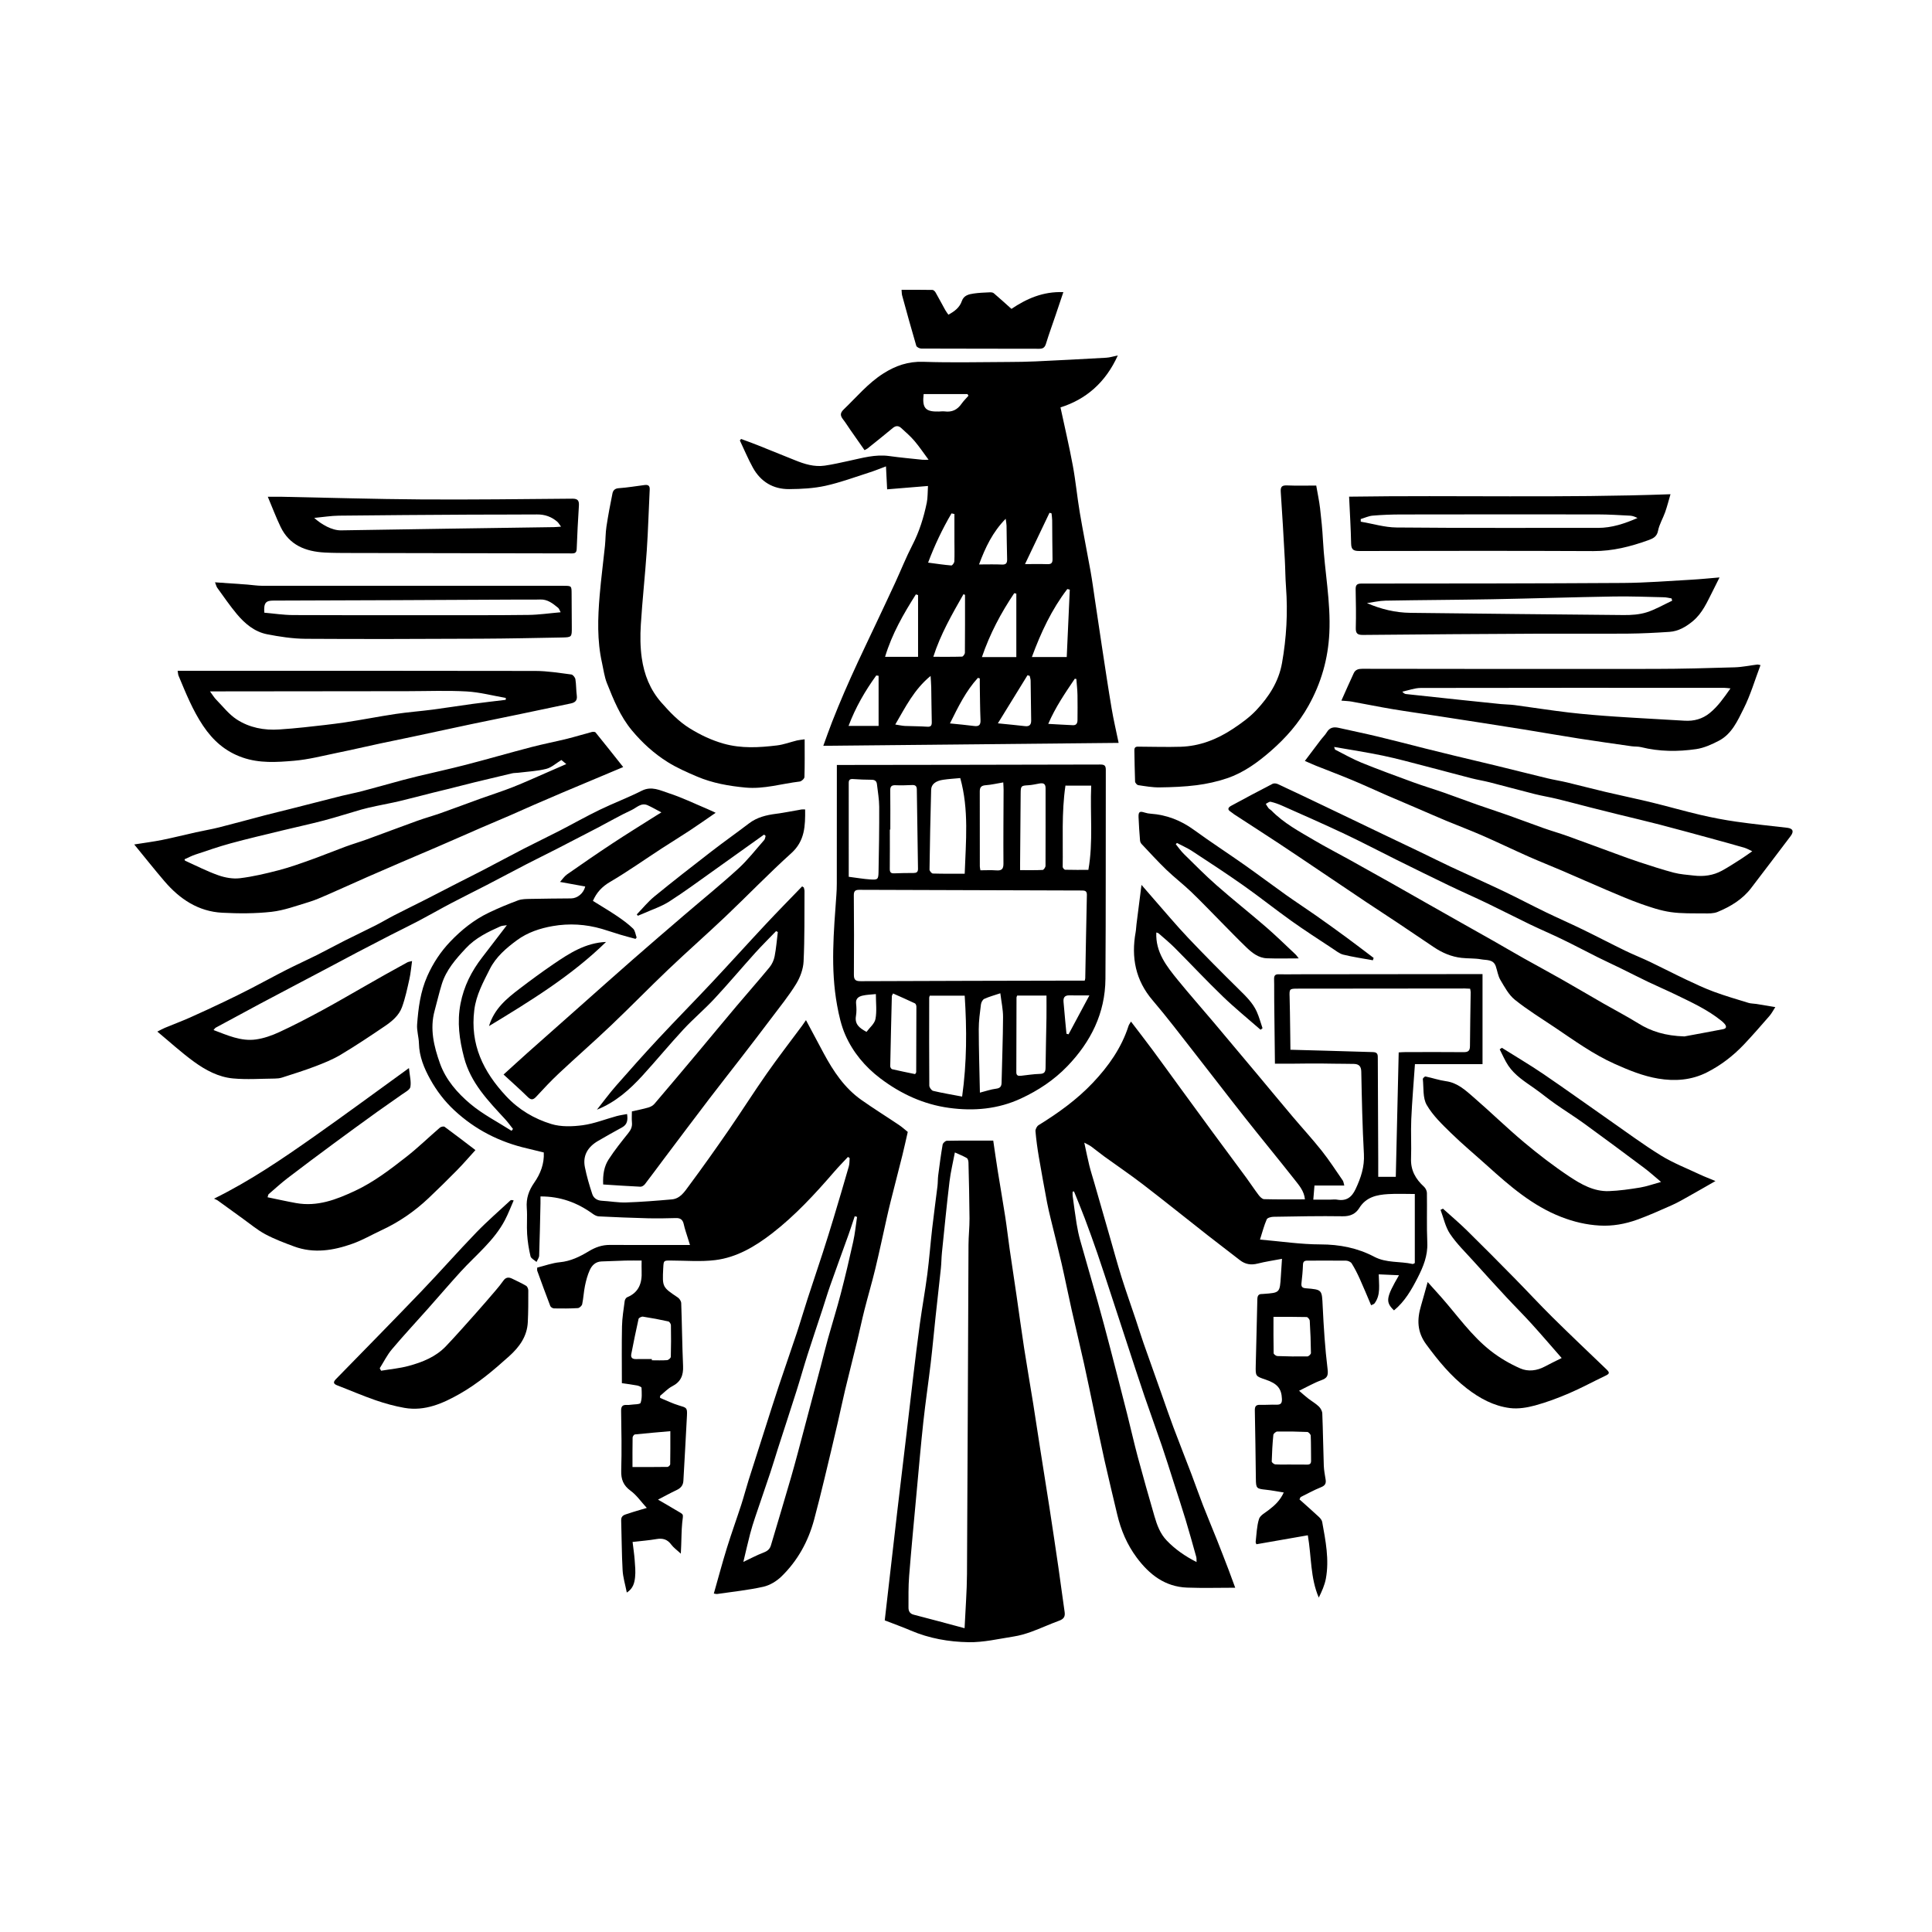
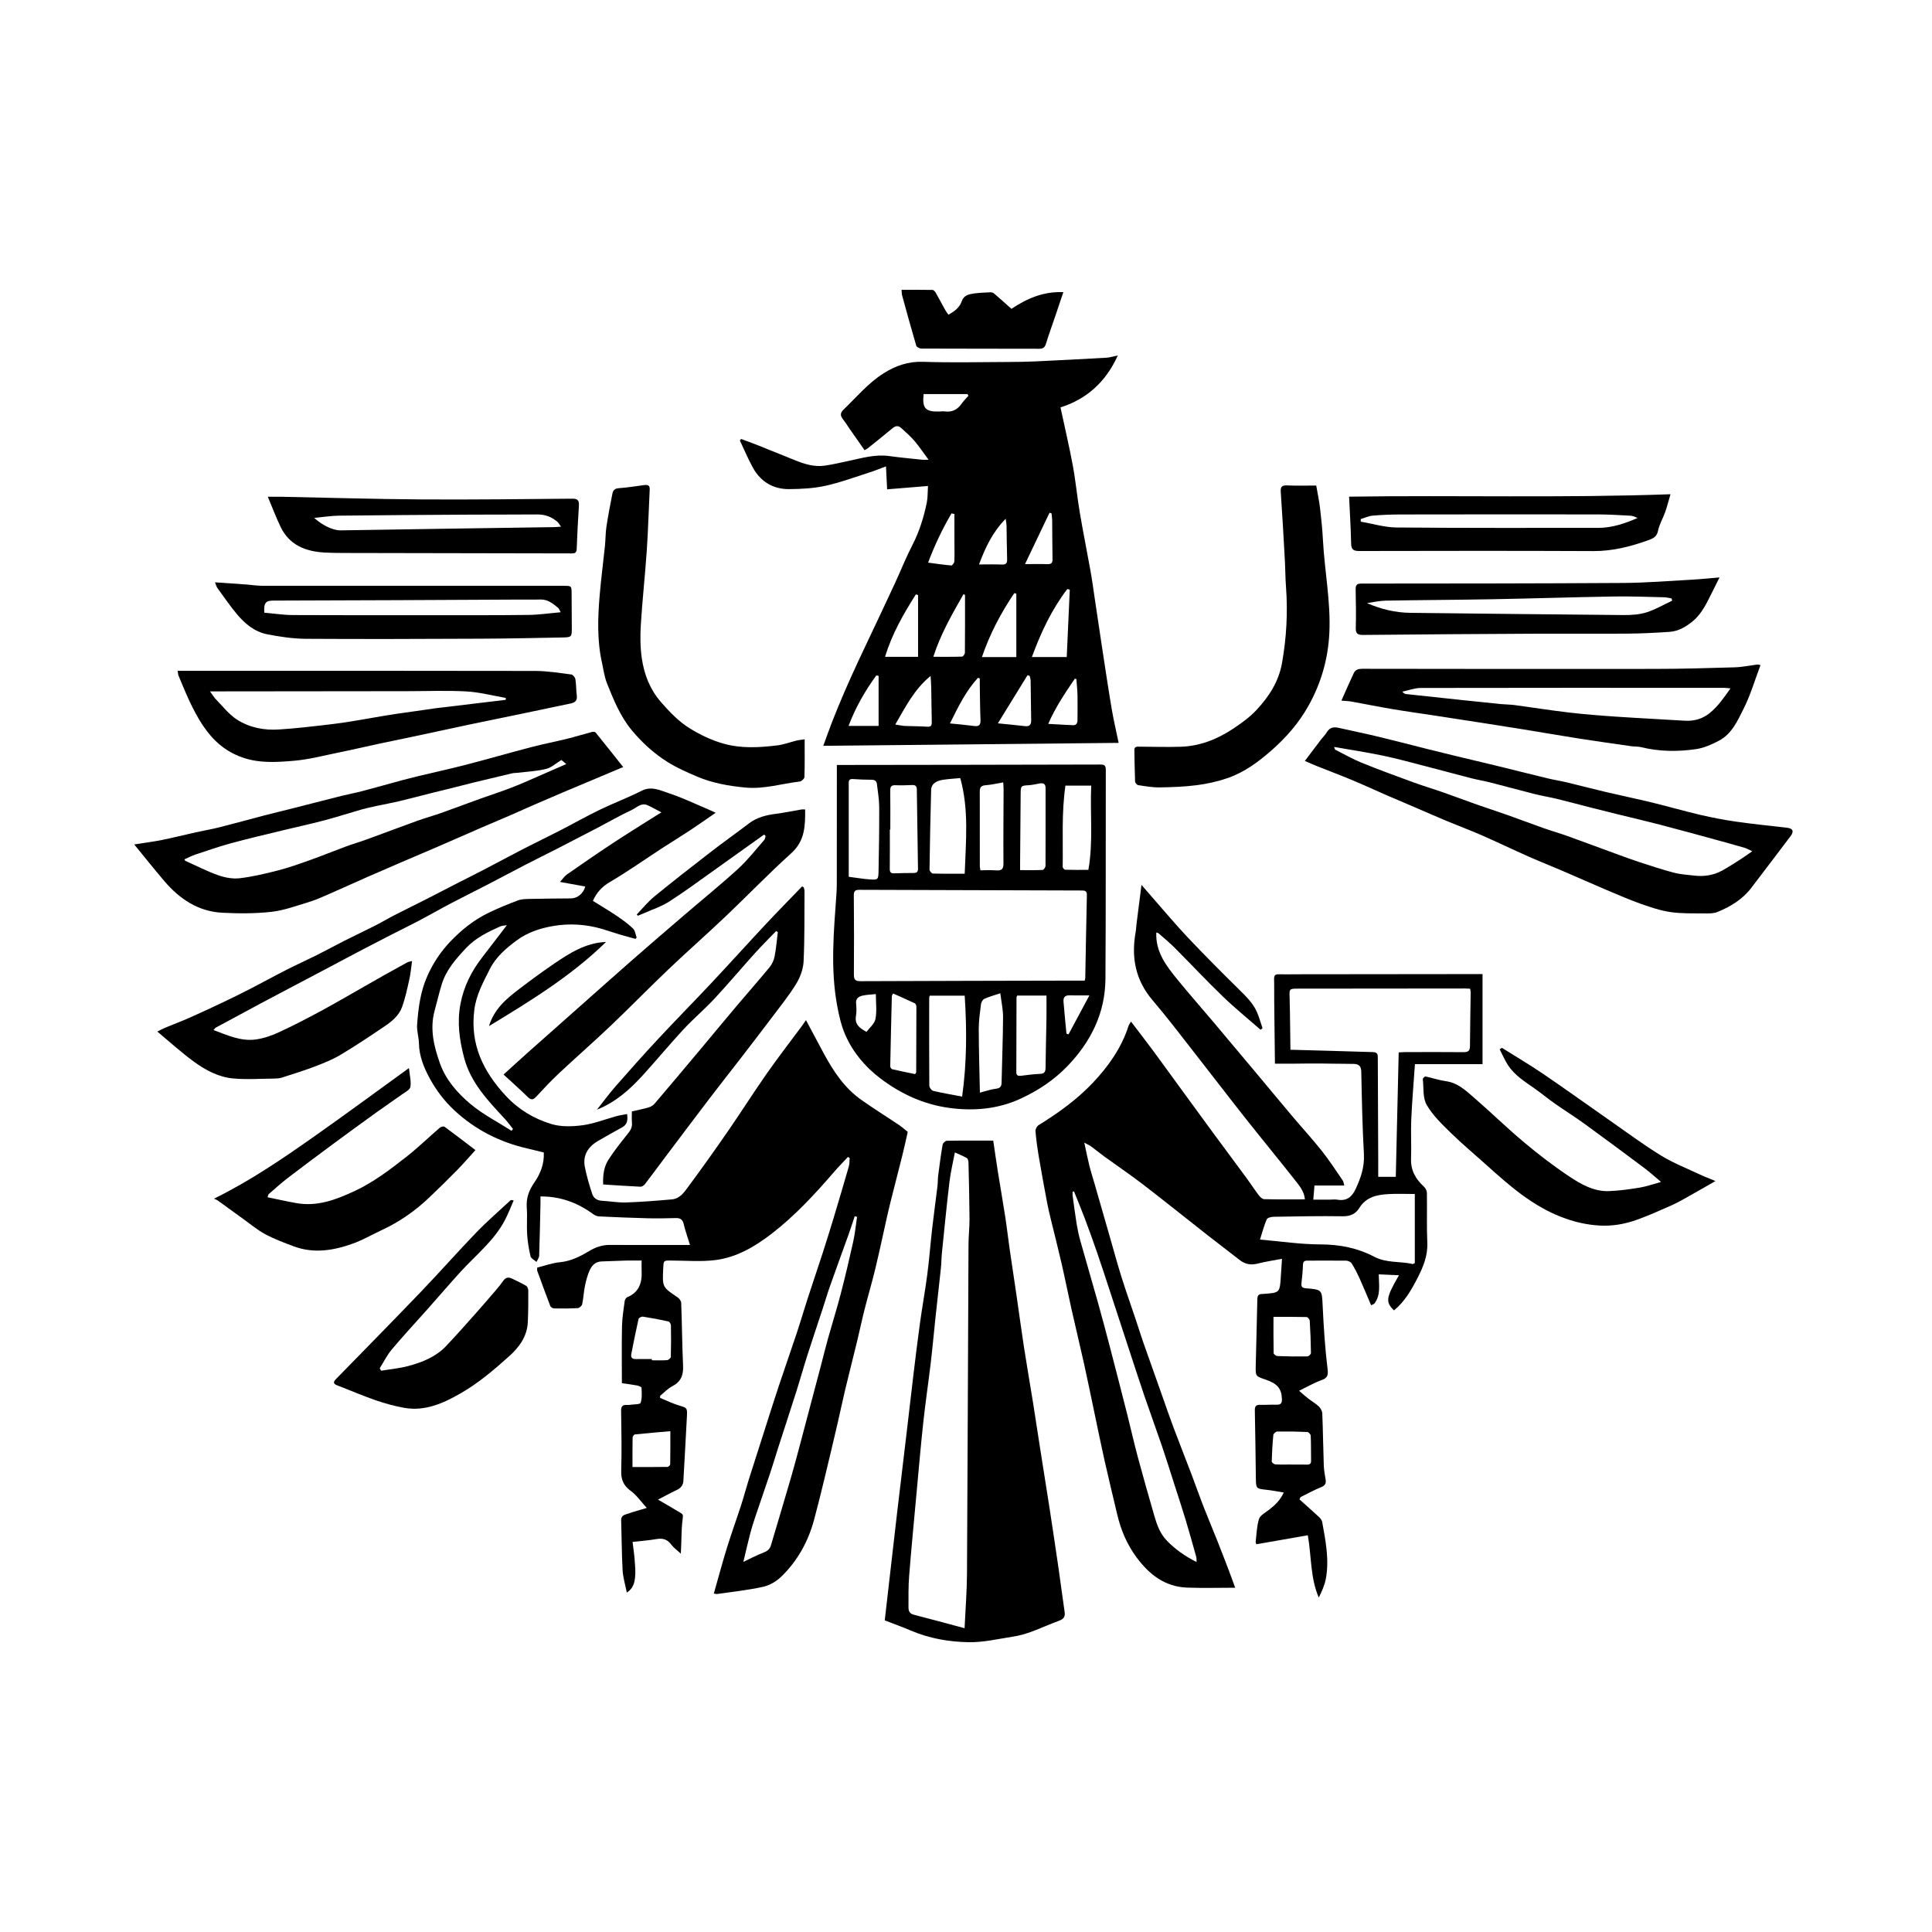
<svg xmlns="http://www.w3.org/2000/svg" version="1.1" id="Ebene_1" x="0px" y="0px" width="283.464px" height="283.465px" viewBox="0 0 283.464 283.465" xml:space="preserve">
  <g>
    <path fill-rule="evenodd" clip-rule="evenodd" d="M78.818,185.984c1.126-0.279,2.206-0.683,3.315-0.788 c1.603-0.151,2.955-0.827,4.278-1.625c0.941-0.567,1.92-0.919,3.039-0.914c3.556,0.019,7.111,0.006,10.667,0.005 c0.322,0,0.645,0,1.116,0c-0.133-0.424-0.221-0.696-0.304-0.97c-0.207-0.685-0.454-1.363-0.605-2.061 c-0.144-0.657-0.472-0.935-1.151-0.916c-1.388,0.04-2.778,0.065-4.166,0.03c-2.387-0.061-4.773-0.158-7.158-0.277 c-0.3-0.016-0.625-0.193-0.879-0.376c-2.261-1.637-4.749-2.567-7.671-2.549c0,0.371,0.007,0.696,0,1.021 c-0.058,2.554-0.104,5.107-0.193,7.66c-0.011,0.313-0.252,0.618-0.387,0.927c-0.306-0.273-0.803-0.5-0.881-0.826 c-0.254-1.066-0.426-2.162-0.497-3.256c-0.083-1.273,0.045-2.562-0.051-3.831c-0.107-1.415,0.285-2.561,1.106-3.736 c0.883-1.265,1.475-2.744,1.388-4.411c-0.822-0.201-1.615-0.404-2.413-0.588c-4.062-0.93-7.643-2.744-10.715-5.6 c-1.434-1.333-2.594-2.859-3.524-4.534c-0.9-1.621-1.622-3.347-1.666-5.277c-0.022-0.931-0.336-1.868-0.268-2.784 c0.183-2.422,0.475-4.799,1.498-7.099c0.847-1.906,1.961-3.581,3.352-5.041c1.635-1.715,3.5-3.219,5.665-4.256 c1.402-0.672,2.843-1.271,4.301-1.812c0.555-0.205,1.203-0.198,1.811-0.212c1.988-0.044,3.977-0.054,5.965-0.073 c0.938-0.009,1.833-0.749,2.075-1.747c-1.19-0.216-2.378-0.431-3.699-0.67c0.356-0.391,0.633-0.827,1.024-1.101 c2.203-1.541,4.415-3.067,6.659-4.547c2.106-1.39,4.255-2.713,6.386-4.063c0.226-0.144,0.456-0.28,0.803-0.492 c-0.733-0.384-1.357-0.752-2.014-1.047c-0.951-0.427-1.62,0.359-2.345,0.695c-1.699,0.786-3.323,1.732-4.985,2.601 c-1.997,1.043-3.998,2.079-6.003,3.106c-1.467,0.752-2.952,1.474-4.417,2.231c-1.973,1.021-3.931,2.071-5.903,3.092 c-1.728,0.896-3.477,1.752-5.199,2.658c-1.585,0.834-3.137,1.729-4.72,2.563c-1.382,0.729-2.79,1.405-4.18,2.118 c-1.636,0.839-3.269,1.684-4.897,2.539c-1.457,0.763-2.904,1.545-4.358,2.314c-1.622,0.857-3.246,1.711-4.868,2.567 c-1.667,0.879-3.337,1.754-5,2.643c-2.17,1.161-4.333,2.331-6.497,3.504c-0.112,0.062-0.185,0.197-0.321,0.351 c2.025,0.757,4.01,1.685,6.207,1.381c1.183-0.164,2.366-0.584,3.457-1.089c2.097-0.969,4.149-2.042,6.183-3.14 c2.133-1.151,4.222-2.381,6.33-3.577c0.954-0.541,1.903-1.091,2.859-1.628c1.123-0.631,2.249-1.258,3.382-1.872 c0.182-0.1,0.409-0.119,0.708-0.201c-0.134,0.939-0.202,1.812-0.392,2.655c-0.313,1.389-0.603,2.798-1.091,4.128 c-0.444,1.213-1.464,2.059-2.51,2.769c-2.131,1.447-4.279,2.881-6.489,4.201c-1.172,0.701-2.467,1.218-3.748,1.708 c-1.596,0.608-3.231,1.114-4.858,1.639c-0.336,0.109-0.709,0.141-1.066,0.144c-2.047,0.018-4.11,0.17-6.139-0.021 c-2.102-0.197-3.997-1.21-5.683-2.434c-1.851-1.343-3.548-2.9-5.399-4.436c0.431-0.216,0.765-0.407,1.118-0.555 c1.217-0.506,2.453-0.967,3.657-1.5c1.699-0.753,3.384-1.542,5.063-2.341c1.328-0.632,2.646-1.286,3.953-1.96 c1.731-0.894,3.438-1.835,5.174-2.717c1.467-0.745,2.969-1.42,4.441-2.155c1.358-0.679,2.69-1.413,4.046-2.099 c1.509-0.762,3.042-1.481,4.549-2.246c0.948-0.481,1.861-1.031,2.806-1.517c1.555-0.798,3.127-1.563,4.686-2.355 c1.587-0.808,3.164-1.634,4.749-2.445c1.202-0.615,2.414-1.212,3.611-1.837c1.992-1.037,3.967-2.105,5.964-3.135 c1.711-0.88,3.45-1.71,5.163-2.589c1.978-1.019,3.917-2.118,5.919-3.088c2.033-0.984,4.159-1.781,6.174-2.8 c1.454-0.734,2.715-0.042,3.957,0.358c1.917,0.621,3.747,1.512,5.612,2.294c0.391,0.164,0.772,0.353,1.276,0.583 c-1.336,0.916-2.567,1.788-3.826,2.618c-1.337,0.882-2.707,1.713-4.049,2.588c-2.539,1.652-5.016,3.409-7.625,4.94 c-1.187,0.697-1.978,1.564-2.509,2.782c1.176,0.734,2.379,1.441,3.535,2.22c0.826,0.558,1.641,1.155,2.357,1.843 c0.31,0.297,0.357,0.867,0.523,1.313c-0.055,0.065-0.109,0.131-0.165,0.197c-0.737-0.203-1.478-0.392-2.209-0.61 c-0.911-0.272-1.808-0.587-2.72-0.854c-2.373-0.692-4.802-0.836-7.219-0.414c-1.861,0.325-3.686,0.929-5.231,2.062 c-1.582,1.162-3.1,2.46-3.998,4.246c-0.961,1.911-2,3.784-2.277,6.002c-0.633,5.056,1.313,9.051,4.665,12.64 c1.867,1.998,4.121,3.322,6.631,4.09c1.432,0.439,3.106,0.381,4.621,0.177c1.68-0.227,3.301-0.883,4.953-1.333 c0.493-0.134,1.003-0.201,1.544-0.307c0.132,0.878,0.04,1.531-0.714,1.948c-1.193,0.659-2.387,1.315-3.561,2.008 c-1.458,0.856-2.257,2.11-1.914,3.832c0.267,1.338,0.655,2.66,1.085,3.958c0.194,0.584,0.699,0.94,1.394,0.978 c1.19,0.062,2.381,0.288,3.564,0.25c2.24-0.072,4.478-0.254,6.71-0.45c1.248-0.109,1.886-1.149,2.529-2.017 c1.985-2.674,3.912-5.392,5.804-8.132c1.902-2.756,3.693-5.59,5.615-8.331c1.666-2.378,3.446-4.675,5.175-7.01 c0.188-0.253,0.361-0.519,0.564-0.811c0.899,1.684,1.75,3.29,2.612,4.89c1.406,2.607,3.03,5.055,5.488,6.797 c1.811,1.281,3.7,2.452,5.541,3.691c0.471,0.317,0.893,0.702,1.294,1.023c-0.28,1.213-0.522,2.344-0.802,3.465 c-0.558,2.242-1.14,4.479-1.705,6.719c-0.203,0.802-0.388,1.607-0.57,2.414c-0.564,2.503-1.092,5.017-1.694,7.512 c-0.483,2.005-1.073,3.985-1.58,5.985c-0.386,1.521-0.702,3.06-1.073,4.586c-0.579,2.385-1.19,4.763-1.763,7.15 c-0.38,1.584-0.704,3.181-1.074,4.769c-0.645,2.763-1.295,5.524-1.964,8.282c-0.486,2.01-0.979,4.017-1.518,6.013 c-0.86,3.194-2.418,6.022-4.788,8.329c-0.715,0.696-1.707,1.299-2.668,1.512c-2.221,0.495-4.5,0.728-6.756,1.058 c-0.15,0.021-0.314-0.039-0.5-0.063c0.643-2.257,1.234-4.481,1.914-6.68c0.656-2.123,1.417-4.214,2.104-6.329 c0.39-1.201,0.706-2.428,1.085-3.634c0.783-2.488,1.584-4.971,2.381-7.454c0.672-2.099,1.331-4.202,2.027-6.294 c0.867-2.605,1.78-5.193,2.646-7.798c0.555-1.672,1.047-3.366,1.592-5.041c0.73-2.25,1.493-4.488,2.222-6.738 c0.551-1.704,1.086-3.414,1.603-5.129c0.761-2.524,1.509-5.054,2.237-7.589c0.109-0.382,0.081-0.803,0.118-1.206 c-0.083-0.058-0.166-0.113-0.249-0.171c-0.67,0.722-1.364,1.424-2.007,2.167c-2.817,3.26-5.73,6.428-9.151,9.07 c-2.475,1.911-5.178,3.517-8.327,3.903c-2.134,0.261-4.326,0.068-6.492,0.063c-1.066-0.003-1.066-0.019-1.123,1.072 c-0.001,0.028-0.004,0.056-0.006,0.083c-0.134,2.754-0.127,2.743,2.145,4.268c0.245,0.165,0.485,0.535,0.496,0.82 c0.112,3.08,0.14,6.163,0.273,9.242c0.059,1.352-0.329,2.313-1.585,2.958c-0.66,0.34-1.191,0.928-1.781,1.403 c-0.003,0.101-0.007,0.203-0.01,0.305c0.922,0.377,1.823,0.828,2.773,1.111c1.134,0.337,1.229,0.321,1.172,1.501 c-0.155,3.186-0.353,6.37-0.523,9.555c-0.038,0.701-0.418,1.091-1.025,1.375c-0.861,0.404-1.695,0.867-2.7,1.387 c0.924,0.538,1.699,0.975,2.458,1.437c1.464,0.89,1.235,0.476,1.091,1.999c-0.102,1.076-0.099,2.161-0.144,3.243 c-0.013,0.323-0.028,0.647-0.056,1.251c-0.588-0.549-1.073-0.885-1.404-1.333c-0.563-0.766-1.238-0.967-2.15-0.812 c-1.133,0.196-2.284,0.282-3.525,0.426c0.114,0.954,0.244,1.794,0.307,2.639c0.063,0.846,0.151,1.709,0.059,2.547 c-0.089,0.801-0.275,1.646-1.213,2.239c-0.232-1.188-0.556-2.222-0.615-3.271c-0.136-2.438-0.133-4.884-0.211-7.325 c-0.025-0.776,0.585-0.831,1.065-1c0.801-0.28,1.623-0.5,2.692-0.822c-0.853-0.929-1.493-1.876-2.361-2.509 c-1.079-0.788-1.429-1.674-1.389-2.979c0.087-2.913,0.031-5.832-0.016-8.749c-0.011-0.665,0.211-0.914,0.846-0.87 c0.165,0.012,0.334,0,0.499-0.025c0.529-0.08,1.426-0.042,1.512-0.285c0.238-0.673,0.168-1.467,0.138-2.211 c-0.004-0.123-0.406-0.291-0.643-0.336c-0.755-0.142-1.519-0.235-2.24-0.342c0-2.86-0.04-5.607,0.018-8.352 c0.026-1.237,0.235-2.472,0.395-3.702c0.026-0.201,0.19-0.479,0.361-0.55c1.734-0.711,2.201-2.103,2.125-3.814 c-0.021-0.466-0.003-0.934-0.003-1.572c-0.788,0-1.58-0.015-2.372,0.004c-1.164,0.03-2.328,0.096-3.492,0.126 c-0.892,0.023-1.432,0.578-1.752,1.289c-0.325,0.721-0.534,1.507-0.694,2.283c-0.185,0.891-0.223,1.811-0.409,2.699 c-0.049,0.235-0.401,0.562-0.629,0.575c-1.164,0.071-2.333,0.067-3.498,0.047c-0.191-0.003-0.487-0.179-0.552-0.348 c-0.661-1.713-1.286-3.439-1.914-5.166C78.788,186.364,78.818,186.244,78.818,185.984z M125.749,178.541 c-0.115-0.031-0.23-0.062-0.345-0.092c-0.08,0.242-0.159,0.485-0.241,0.728c-0.219,0.65-0.429,1.305-0.66,1.949 c-0.899,2.505-1.816,5.003-2.702,7.512c-0.404,1.145-0.747,2.31-1.125,3.462c-0.728,2.219-1.479,4.43-2.189,6.654 c-0.569,1.784-1.071,3.589-1.638,5.374c-0.887,2.8-1.807,5.589-2.707,8.385c-0.379,1.179-0.726,2.37-1.119,3.544 c-0.729,2.184-1.488,4.357-2.22,6.539c-0.27,0.805-0.528,1.615-0.741,2.437c-0.339,1.306-0.636,2.622-0.998,4.131 c1.098-0.518,1.981-0.997,2.914-1.349c0.566-0.213,0.958-0.486,1.13-1.073c0.989-3.351,2.007-6.695,2.974-10.053 c0.647-2.248,1.232-4.512,1.834-6.771c0.843-3.167,1.68-6.336,2.516-9.504c0.357-1.355,0.687-2.721,1.064-4.071 c0.608-2.173,1.289-4.326,1.856-6.508c0.659-2.53,1.261-5.079,1.825-7.633C125.445,180.998,125.564,179.762,125.749,178.541z M74.367,135.746c-0.42,0.07-0.708,0.063-0.946,0.169c-1.848,0.821-3.663,1.703-5.072,3.217c-1.459,1.564-2.881,3.166-3.53,5.265 c-0.395,1.276-0.69,2.582-1.045,3.871c-0.742,2.687-0.11,5.264,0.779,7.759c0.857,2.4,2.555,4.338,4.45,5.932 c1.831,1.541,4.022,2.654,6.055,3.956c0.069-0.091,0.139-0.181,0.208-0.271c-0.385-0.482-0.742-0.989-1.159-1.442 c-2.488-2.697-5.045-5.309-6.024-9.052c-0.684-2.619-1.038-5.174-0.518-7.882c0.493-2.569,1.61-4.768,3.179-6.797 C71.922,138.95,73.086,137.419,74.367,135.746z M95.638,199.401c0,0.062,0,0.122,0,0.182c0.746,0,1.496,0.036,2.237-0.022 c0.202-0.016,0.542-0.31,0.548-0.483c0.044-1.549,0.043-3.099,0.014-4.649c-0.004-0.191-0.214-0.513-0.377-0.548 c-1.234-0.272-2.479-0.509-3.729-0.701c-0.2-0.03-0.606,0.173-0.642,0.33c-0.388,1.709-0.725,3.431-1.066,5.15 c-0.109,0.55,0.167,0.754,0.691,0.745C94.089,199.392,94.863,199.401,95.638,199.401z M92.799,215.243 c1.707,0,3.419,0.01,5.132-0.018c0.142-0.001,0.4-0.246,0.402-0.382c0.029-1.543,0.019-3.087,0.019-4.86 c-1.703,0.149-3.455,0.296-5.203,0.478c-0.131,0.014-0.331,0.295-0.333,0.455C92.788,212.327,92.799,213.738,92.799,215.243z" />
    <path fill-rule="evenodd" clip-rule="evenodd" d="M181.231,232.952c-2.416,0-4.741,0.07-7.061-0.018 c-3.24-0.121-5.54-1.912-7.4-4.416c-1.415-1.905-2.314-4.033-2.854-6.327c-0.619-2.631-1.261-5.256-1.853-7.892 c-0.526-2.341-1-4.692-1.494-7.039c-0.502-2.377-0.98-4.758-1.508-7.129c-0.59-2.663-1.236-5.314-1.833-7.977 c-0.507-2.257-0.955-4.528-1.472-6.782c-0.5-2.177-1.059-4.34-1.584-6.51c-0.194-0.805-0.392-1.61-0.545-2.425 c-0.416-2.225-0.828-4.45-1.206-6.683c-0.212-1.253-0.386-2.515-0.495-3.779c-0.025-0.288,0.205-0.737,0.453-0.89 c2.887-1.782,5.627-3.752,7.964-6.221c2.301-2.43,4.208-5.127,5.243-8.362c0.055-0.169,0.177-0.315,0.352-0.618 c1.113,1.463,2.166,2.815,3.186,4.193c1.381,1.863,2.733,3.749,4.102,5.623c1.575,2.159,3.15,4.319,4.733,6.472 c1.63,2.213,3.274,4.414,4.901,6.628c0.614,0.835,1.178,1.707,1.805,2.532c0.199,0.264,0.527,0.603,0.805,0.61 c1.965,0.053,3.932,0.027,5.989,0.027c-0.105-1.207-0.848-2.046-1.504-2.882c-2.398-3.047-4.87-6.037-7.274-9.081 c-2.527-3.199-5-6.441-7.516-9.65c-1.995-2.545-3.947-5.129-6.047-7.585c-2.527-2.956-3.165-6.304-2.494-10.018 c0.068-0.38,0.074-0.771,0.123-1.157c0.23-1.83,0.465-3.661,0.733-5.766c0.697,0.806,1.231,1.428,1.772,2.044 c1.678,1.906,3.303,3.86,5.049,5.702c2.447,2.584,4.961,5.105,7.494,7.604c0.998,0.984,2.004,1.947,2.589,3.233 c0.355,0.784,0.575,1.627,0.855,2.445c-0.096,0.075-0.192,0.15-0.288,0.226c-1.852-1.622-3.768-3.175-5.537-4.881 c-2.41-2.322-4.696-4.77-7.059-7.14c-0.744-0.745-1.562-1.417-2.354-2.112c-0.093-0.081-0.239-0.098-0.347-0.139 c-0.133,2.897,1.517,4.967,3.176,7.002c1.691,2.076,3.469,4.082,5.196,6.13c2.103,2.49,4.193,4.989,6.284,7.487 c1.756,2.1,3.498,4.211,5.264,6.303c1.443,1.71,2.963,3.36,4.353,5.111c1.104,1.391,2.07,2.891,3.081,4.353 c0.115,0.166,0.128,0.404,0.228,0.742c-1.487,0-2.882,0-4.376,0c-0.061,0.728-0.112,1.345-0.172,2.069c0.908,0,1.729,0.002,2.547,0 c0.306-0.001,0.62-0.053,0.916,0c1.357,0.248,2.162-0.306,2.745-1.552c0.771-1.647,1.321-3.265,1.217-5.146 c-0.222-4.02-0.306-8.048-0.386-12.074c-0.016-0.812-0.361-1.114-1.064-1.139c-0.971-0.034-1.943-0.005-2.916-0.032 c-2.191-0.063-6.393,0-6.393,0l-0.021-2.047c0,0,9.729,0.258,12.133,0.345c0.727,0.025,0.682,0.463,0.685,0.957 c0.017,4.999,0.042,9.999,0.063,14.999c0.002,0.769,0,1.537,0,2.346c0.965,0,1.758,0,2.576,0 c0.142-6.085,0.283-12.124,0.427-18.256c0.343-0.018,0.634-0.045,0.926-0.045c2.86-0.004,5.722-0.023,8.583,0.007 c0.674,0.008,0.941-0.186,0.946-0.881c0.015-2.639,0.071-5.275,0.106-7.914c0.002-0.16-0.05-0.32-0.082-0.513 c-0.271-0.013-0.518-0.033-0.763-0.033c-8.194,0.006-16.39,0.013-24.583,0.023c-1.166,0.003-1.184,0.052-1.139,1.252 c0.061,1.582,0.143,9.76,0.143,9.76h-2.296c0,0-0.081-7.695-0.105-9.139c-0.019-1.083,0.015-2.167-0.018-3.249 c-0.017-0.533,0.149-0.754,0.704-0.732c0.832,0.03,1.666,0.002,2.5,0c8.75-0.01,17.5-0.02,26.25-0.028c0.355,0,0.713,0,1.127,0 c0,4.39,0,8.682,0,13.217c-3.31,0-6.592,0-9.916,0c-0.195,2.857-0.424,5.473-0.539,8.095c-0.084,1.913,0.039,3.834-0.033,5.748 c-0.066,1.734,0.678,3.019,1.902,4.138c0.231,0.212,0.42,0.6,0.426,0.909c0.039,2.443-0.047,4.89,0.058,7.328 c0.081,1.889-0.602,3.523-1.411,5.112c-0.902,1.767-1.897,3.501-3.474,4.795c-1.272-1.228-1.194-1.843,0.73-5.156 c-1.017-0.045-1.952-0.087-2.97-0.132c0.016,1.515,0.322,2.991-0.611,4.254c-0.098,0.132-0.313,0.177-0.508,0.28 c-0.57-1.337-1.096-2.623-1.668-3.888c-0.35-0.771-0.732-1.531-1.18-2.248c-0.141-0.226-0.537-0.401-0.82-0.406 c-1.889-0.028-3.777,0.005-5.667-0.004c-0.441-0.001-0.646,0.118-0.663,0.604c-0.031,0.888-0.113,1.773-0.215,2.655 c-0.059,0.511,0.045,0.752,0.626,0.797c2.442,0.194,2.365,0.215,2.483,2.642c0.148,3.072,0.342,6.148,0.716,9.198 c0.123,1.002-0.053,1.339-0.94,1.658c-1.055,0.381-2.039,0.959-3.242,1.541c0.492,0.42,0.893,0.786,1.32,1.118 c0.52,0.403,1.102,0.733,1.576,1.182c0.264,0.25,0.496,0.671,0.511,1.024c0.104,2.554,0.132,5.108,0.221,7.661 c0.024,0.689,0.164,1.374,0.271,2.06c0.092,0.585-0.113,0.883-0.696,1.114c-1.022,0.408-1.991,0.952-2.983,1.44 c-0.053,0.113-0.105,0.226-0.159,0.339c0.952,0.854,1.912,1.698,2.849,2.569c0.211,0.197,0.436,0.471,0.483,0.739 c0.495,2.753,1.058,5.515,0.538,8.322c-0.178,0.959-0.596,1.872-1.039,2.777c-1.253-2.903-1.059-5.997-1.608-9.143 c-2.536,0.442-5.004,0.873-7.542,1.317c-0.021-0.065-0.125-0.217-0.109-0.355c0.133-1.123,0.156-2.287,0.489-3.351 c0.165-0.529,0.888-0.905,1.398-1.298c0.873-0.668,1.683-1.381,2.233-2.591c-0.914-0.145-1.759-0.314-2.613-0.404 c-1.396-0.146-1.461-0.197-1.479-1.616c-0.044-3.333-0.08-6.665-0.151-9.998c-0.014-0.603,0.148-0.864,0.78-0.842 c0.804,0.025,1.611-0.046,2.416-0.021c0.634,0.019,0.802-0.249,0.779-0.851c-0.058-1.507-0.659-2.246-2.411-2.837 c-1.447-0.489-1.465-0.489-1.432-2.026c0.07-3.248,0.172-6.497,0.236-9.747c0.011-0.513,0.16-0.796,0.703-0.78 c0.082,0.003,0.166-0.011,0.25-0.017c2.343-0.17,2.343-0.17,2.496-2.563c0.053-0.825,0.107-1.649,0.168-2.582 c-1.271,0.242-2.432,0.41-3.563,0.697c-0.98,0.247-1.821,0.119-2.616-0.502c-1.572-1.229-3.169-2.428-4.739-3.66 c-3.165-2.481-6.298-5.007-9.487-7.458c-1.86-1.429-3.81-2.745-5.711-4.123c-0.639-0.464-1.246-0.973-1.883-1.438 c-0.252-0.184-0.547-0.308-1.008-0.561c0.273,1.257,0.479,2.303,0.734,3.337c0.213,0.854,0.484,1.693,0.728,2.539 c0.767,2.666,1.531,5.332,2.299,7.998c0.564,1.962,1.097,3.934,1.709,5.881c0.651,2.072,1.384,4.119,2.073,6.181 c0.387,1.149,0.74,2.311,1.141,3.456c0.886,2.532,1.792,5.059,2.689,7.587c0.562,1.58,1.098,3.171,1.688,4.741 c0.865,2.306,1.776,4.594,2.652,6.896c0.576,1.515,1.104,3.047,1.692,4.558c0.665,1.711,1.381,3.4,2.06,5.105 c0.588,1.479,1.16,2.966,1.729,4.451C180.593,231.202,180.887,232.024,181.231,232.952z M157.583,174.813 c-0.069,0.009-0.138,0.016-0.206,0.023c0,0.205-0.024,0.414,0.003,0.615c0.187,1.37,0.36,2.742,0.583,4.107 c0.132,0.814,0.303,1.628,0.525,2.424c0.846,3.018,1.734,6.023,2.579,9.041c0.631,2.252,1.233,4.512,1.823,6.776 c0.848,3.249,1.682,6.502,2.508,9.759c0.526,2.082,0.994,4.181,1.551,6.255c0.779,2.896,1.6,5.781,2.436,8.661 c0.373,1.286,0.831,2.541,1.792,3.546c1.247,1.306,2.702,2.306,4.383,3.164c-0.017-0.321,0.011-0.55-0.046-0.753 c-0.512-1.827-1.017-3.656-1.566-5.472c-0.559-1.842-1.163-3.668-1.751-5.5c-0.571-1.782-1.124-3.567-1.729-5.337 c-0.834-2.444-1.729-4.867-2.562-7.312c-0.87-2.555-1.698-5.124-2.541-7.689c-0.79-2.401-1.571-4.807-2.361-7.21 c-0.663-2.016-1.315-4.033-2.004-6.04c-0.588-1.711-1.204-3.413-1.841-5.106C158.661,177.438,158.11,176.129,157.583,174.813z M207.581,175.184c-1.311,0-2.613-0.062-3.907,0.015c-1.675,0.099-3.249,0.43-4.247,2.052c-0.518,0.844-1.319,1.219-2.418,1.201 c-3.387-0.053-6.776,0.019-10.165,0.075c-0.344,0.007-0.89,0.147-0.989,0.378c-0.389,0.892-0.633,1.845-0.99,2.965 c3.092,0.267,5.984,0.708,8.877,0.711c2.811,0.004,5.438,0.521,7.877,1.806c1.811,0.954,3.781,0.644,5.647,1.067 c0.063,0.014,0.146-0.059,0.315-0.134C207.581,181.997,207.581,178.645,207.581,175.184z M186.846,193.212 c0,1.8-0.014,3.567,0.023,5.332c0.004,0.149,0.348,0.409,0.542,0.418c1.468,0.055,2.938,0.077,4.407,0.055 c0.186-0.003,0.525-0.328,0.523-0.501c-0.018-1.58-0.078-3.159-0.174-4.735c-0.012-0.199-0.291-0.539-0.453-0.543 C190.143,193.196,188.571,193.212,186.846,193.212z M189.441,214.873c0,0.004,0,0.007,0,0.01c0.776,0,1.554-0.013,2.331,0.005 c0.424,0.01,0.598-0.153,0.59-0.585c-0.022-1.221,0.002-2.441-0.052-3.661c-0.009-0.195-0.317-0.533-0.499-0.542 c-1.468-0.065-2.939-0.087-4.408-0.065c-0.203,0.003-0.561,0.308-0.578,0.499c-0.127,1.294-0.201,2.593-0.236,3.893 c-0.004,0.144,0.333,0.416,0.523,0.427C187.885,214.901,188.664,214.873,189.441,214.873z" />
    <path fill-rule="evenodd" clip-rule="evenodd" d="M164.127,108.997c-14.514,0.143-28.853,0.283-43.331,0.426 c0.452-1.234,0.849-2.389,1.296-3.523c0.572-1.452,1.165-2.897,1.783-4.33c0.643-1.49,1.313-2.968,1.995-4.44 c0.865-1.863,1.757-3.716,2.632-5.575c0.957-2.033,1.92-4.064,2.862-6.106c0.838-1.818,1.576-3.686,2.494-5.462 c1.025-1.981,1.673-4.07,2.119-6.23c0.155-0.747,0.116-1.534,0.176-2.454c-2.055,0.169-3.987,0.328-5.992,0.492 c-0.059-1.172-0.111-2.208-0.169-3.369c-0.856,0.318-1.584,0.622-2.331,0.86c-2.171,0.692-4.319,1.497-6.537,1.988 c-1.733,0.383-3.555,0.476-5.339,0.489c-2.348,0.018-4.18-1.083-5.321-3.15c-0.711-1.288-1.279-2.656-1.911-3.989 c0.06-0.073,0.12-0.146,0.18-0.219c0.802,0.299,1.608,0.585,2.403,0.901c1.828,0.726,3.653,1.459,5.474,2.204 c1.414,0.578,2.859,1.031,4.403,0.807c1.195-0.172,2.375-0.449,3.558-0.703c1.941-0.417,3.855-0.985,5.888-0.704 c1.615,0.226,3.24,0.371,4.862,0.543c0.239,0.024,0.482,0.003,0.922,0.003c-0.75-1.011-1.361-1.929-2.071-2.763 c-0.581-0.681-1.269-1.274-1.931-1.883c-0.396-0.365-0.8-0.388-1.254-0.009c-1.213,1.016-2.455,1.999-3.688,2.99 c-0.106,0.085-0.238,0.135-0.452,0.256c-0.71-1.013-1.415-2.017-2.116-3.023c-0.344-0.492-0.655-1.009-1.025-1.48 c-0.422-0.538-0.482-0.929,0.085-1.474c1.889-1.809,3.563-3.84,5.807-5.269c1.8-1.146,3.651-1.792,5.864-1.717 c4.16,0.141,8.33,0.039,12.495,0.024c1.333-0.005,2.667-0.024,3.998-0.086c3.46-0.161,6.92-0.341,10.377-0.539 c0.504-0.029,1-0.195,1.676-0.334c-1.795,3.982-4.682,6.45-8.412,7.624c0.631,2.942,1.287,5.723,1.807,8.528 c0.424,2.279,0.637,4.597,1.022,6.883c0.487,2.885,1.069,5.751,1.584,8.631c0.243,1.36,0.423,2.732,0.628,4.097 c0.353,2.351,0.693,4.702,1.054,7.051c0.46,3.001,0.905,6.004,1.411,8.998C163.379,105.611,163.766,107.246,164.127,108.997z M156.959,86.511c-0.122-0.028-0.242-0.057-0.363-0.086c-2.283,2.983-3.859,6.335-5.199,9.979c1.736,0,3.327,0,5.115,0 C156.661,93.104,156.81,89.808,156.959,86.511z M149.116,87.099c-0.102-0.021-0.203-0.045-0.306-0.068 c-1.945,2.891-3.569,5.942-4.743,9.378c1.8,0,3.445,0,5.049,0C149.116,93.277,149.116,90.189,149.116,87.099z M134.699,87.309 c-0.107-0.034-0.213-0.067-0.32-0.102c-1.805,2.851-3.495,5.759-4.522,9.166c1.736,0,3.298,0,4.842,0 C134.699,93.324,134.699,90.316,134.699,87.309z M141.588,87.284c-0.075-0.036-0.149-0.071-0.224-0.107 c-1.669,2.938-3.363,5.863-4.428,9.188c1.465,0,2.843,0.019,4.22-0.025c0.15-0.006,0.412-0.371,0.414-0.571 C141.597,92.939,141.588,90.112,141.588,87.284z M136.537,99.174c-2.419,1.981-3.669,4.541-5.184,7.128 c0.61,0.093,1.012,0.191,1.418,0.21c1.082,0.051,2.167,0.031,3.245,0.111c0.596,0.045,0.705-0.201,0.693-0.714 c-0.041-1.692-0.048-3.387-0.079-5.079C136.621,100.341,136.577,99.853,136.537,99.174z M151.078,99.166 c-0.106-0.033-0.214-0.065-0.321-0.097c-1.425,2.314-2.851,4.629-4.348,7.059c1.511,0.154,2.748,0.264,3.981,0.411 c0.674,0.082,0.913-0.233,0.905-0.846c-0.025-1.941-0.045-3.885-0.08-5.826C151.211,99.632,151.125,99.399,151.078,99.166z M128.909,99.156c-0.114-0.018-0.229-0.035-0.342-0.053c-1.639,2.267-3.034,4.667-4.069,7.407c1.625,0,3.051,0,4.411,0 C128.909,104.021,128.909,101.589,128.909,99.156z M139.378,106.14c1.226,0.128,2.377,0.222,3.52,0.375 c0.726,0.099,0.996-0.129,0.963-0.885c-0.073-1.687-0.075-3.378-0.104-5.066c-0.007-0.344-0.002-0.687-0.002-1.029 c-0.092-0.026-0.185-0.053-0.276-0.078C141.711,101.388,140.579,103.725,139.378,106.14z M153.8,106.207 c1.31,0.072,2.468,0.145,3.626,0.195c0.512,0.023,0.664-0.317,0.665-0.76c0.004-1.223,0.026-2.444-0.001-3.666 c-0.017-0.786-0.109-1.57-0.167-2.356c-0.076-0.013-0.151-0.023-0.229-0.036C156.284,101.675,154.853,103.754,153.8,106.207z M140.032,75.415c-0.143-0.03-0.285-0.06-0.427-0.09c-1.339,2.286-2.476,4.672-3.434,7.223c1.225,0.161,2.315,0.328,3.413,0.418 c0.135,0.011,0.427-0.38,0.437-0.595c0.044-0.968,0.013-1.939,0.012-2.91C140.031,78.114,140.032,76.765,140.032,75.415z M143.644,82.817c1.249,0,2.298-0.037,3.343,0.014c0.652,0.03,0.797-0.231,0.777-0.824c-0.051-1.632-0.052-3.266-0.084-4.898 c-0.004-0.261-0.063-0.521-0.125-0.997C145.637,78.08,144.585,80.282,143.644,82.817z M150.39,82.765 c1.288,0,2.28-0.026,3.271,0.01c0.573,0.021,0.778-0.164,0.766-0.753c-0.041-1.887-0.029-3.775-0.05-5.662 c-0.003-0.346-0.061-0.692-0.094-1.038c-0.1-0.029-0.199-0.059-0.299-0.089C152.821,77.671,151.659,80.109,150.39,82.765z M135.518,57.816c-0.237,2.068,0.25,2.619,2.252,2.563c0.278-0.008,0.56-0.054,0.832-0.017c1.065,0.144,1.864-0.24,2.474-1.119 c0.294-0.424,0.675-0.788,1.016-1.179c-0.048-0.083-0.097-0.166-0.145-0.248C139.824,57.816,137.702,57.816,135.518,57.816z" />
    <path fill-rule="evenodd" clip-rule="evenodd" d="M145.729,167.35c0.23,1.563,0.434,3.012,0.663,4.455 c0.36,2.262,0.757,4.516,1.106,6.778c0.24,1.558,0.414,3.126,0.639,4.686c0.326,2.27,0.676,4.535,1.008,6.804 c0.374,2.57,0.717,5.146,1.113,7.714c0.422,2.727,0.898,5.446,1.336,8.173c0.344,2.153,0.662,4.311,1,6.465 c0.457,2.919,0.932,5.837,1.381,8.757c0.457,2.974,0.902,5.95,1.336,8.93c0.31,2.131,0.576,4.27,0.893,6.401 c0.106,0.705-0.16,1.041-0.814,1.28c-1.373,0.502-2.703,1.121-4.078,1.622c-0.842,0.306-1.721,0.561-2.605,0.698 c-2.193,0.342-4.404,0.87-6.6,0.831c-2.888-0.05-5.768-0.549-8.479-1.711c-1.27-0.543-2.572-1.008-3.817-1.492 c0.284-2.473,0.55-4.804,0.818-7.135c0.34-2.969,0.675-5.937,1.025-8.905c0.432-3.68,0.879-7.359,1.314-11.038 c0.341-2.887,0.667-5.772,1.015-8.657c0.315-2.607,0.626-5.216,0.986-7.817c0.333-2.409,0.771-4.802,1.085-7.212 c0.292-2.251,0.462-4.518,0.72-6.772c0.236-2.062,0.523-4.115,0.773-6.175c0.063-0.521,0.039-1.055,0.106-1.577 c0.195-1.508,0.393-3.017,0.651-4.516c0.038-0.224,0.4-0.558,0.618-0.561C141.166,167.333,143.413,167.35,145.729,167.35z M141.523,238.891c0.132-2.846,0.338-5.393,0.354-7.939c0.096-16.111,0.146-32.222,0.223-48.333 c0.006-1.277,0.155-2.553,0.148-3.828c-0.017-2.741-0.086-5.482-0.153-8.223c-0.005-0.229-0.087-0.565-0.246-0.657 c-0.55-0.318-1.15-0.55-1.75-0.823c-0.273,1.455-0.618,2.854-0.788,4.272c-0.414,3.466-0.752,6.939-1.108,10.411 c-0.08,0.772-0.076,1.553-0.157,2.325c-0.251,2.396-0.531,4.788-0.787,7.184c-0.239,2.229-0.438,4.467-0.701,6.695 c-0.342,2.885-0.772,5.762-1.086,8.65c-0.375,3.47-0.674,6.948-0.995,10.423c-0.373,4.057-0.764,8.112-1.087,12.173 c-0.122,1.542-0.095,3.097-0.096,4.646c0,0.482,0.167,0.889,0.755,1.039C136.498,237.532,138.937,238.2,141.523,238.891z" />
    <path fill-rule="evenodd" clip-rule="evenodd" d="M122.784,112.235c0.419,0,0.744,0,1.068,0 c12.524-0.017,25.049-0.029,37.572-0.063c0.605-0.001,0.821,0.139,0.82,0.778c-0.025,10.22,0.017,20.439-0.053,30.658 c-0.033,5.043-2.141,9.254-5.607,12.846c-1.953,2.022-4.244,3.534-6.776,4.713c-3.376,1.569-6.933,1.88-10.564,1.382 c-3.747-0.513-7.094-2.064-10.09-4.335c-2.224-1.686-4.003-3.81-5.127-6.364c-0.601-1.367-0.937-2.878-1.208-4.358 c-0.985-5.379-0.491-10.779-0.106-16.176c0.039-0.553,0.062-1.108,0.063-1.664c0.006-5.442,0.006-10.886,0.008-16.328 C122.784,112.996,122.784,112.67,122.784,112.235z M159.151,143.877c0.043-0.186,0.076-0.265,0.078-0.345 c0.078-4.078,0.147-8.156,0.239-12.234c0.014-0.632-0.354-0.642-0.805-0.643c-10.853-0.029-21.706-0.058-32.559-0.1 c-0.59-0.003-0.835,0.15-0.831,0.794c0.03,3.886,0.044,7.771,0.01,11.657c-0.007,0.805,0.292,0.957,1.019,0.954 c10.604-0.044,21.207-0.061,31.811-0.084C158.442,143.876,158.772,143.877,159.151,143.877z M141.541,146.087 c-1.769,0-3.449,0-5.123,0c-0.041,0.135-0.085,0.212-0.085,0.29c-0.005,4.3-0.018,8.601,0.015,12.901 c0.002,0.27,0.319,0.717,0.563,0.774c1.349,0.321,2.721,0.547,4.253,0.838C141.865,155.894,141.86,151.014,141.541,146.087z M140.889,114.158c-0.873,0.084-1.7,0.129-2.516,0.251c-1.098,0.162-1.732,0.66-1.754,1.458c-0.108,3.905-0.187,7.812-0.24,11.717 c-0.003,0.2,0.312,0.574,0.487,0.58c1.545,0.047,3.091,0.027,4.676,0.027C141.709,123.462,142.181,118.795,140.889,114.158z M124.527,128.643c1.196,0.151,2.17,0.324,3.151,0.389c1.107,0.072,1.199-0.003,1.221-1.105c0.063-3.189,0.114-6.378,0.099-9.567 c-0.005-1.099-0.211-2.198-0.332-3.298c-0.05-0.459-0.299-0.654-0.781-0.656c-0.915-0.002-1.831-0.041-2.743-0.104 c-0.439-0.03-0.617,0.131-0.617,0.553C124.527,119.422,124.527,123.991,124.527,128.643z M130.627,121.711 c-0.023,0-0.046,0-0.069,0c0,1.914,0.014,3.828-0.009,5.741c-0.006,0.49,0.121,0.709,0.649,0.685 c0.941-0.045,1.885-0.048,2.828-0.051c0.429-0.001,0.671-0.121,0.662-0.616c-0.067-3.882-0.125-7.763-0.172-11.646 c-0.007-0.516-0.232-0.666-0.718-0.643c-0.803,0.038-1.609,0.06-2.412,0.028c-0.578-0.021-0.777,0.179-0.769,0.76 C130.644,117.884,130.627,119.798,130.627,121.711z M153.54,146.073c-1.557,0-2.932,0-4.301,0 c-0.046,0.128-0.096,0.203-0.096,0.278c-0.012,3.659-0.017,7.319-0.027,10.977c-0.002,0.467,0.265,0.555,0.648,0.514 c0.932-0.1,1.861-0.256,2.795-0.28c0.67-0.017,0.841-0.291,0.847-0.901c0.026-2.438,0.093-4.876,0.132-7.315 C153.553,148.271,153.54,147.197,153.54,146.073z M156.323,115.264c-0.587,3.993-0.34,7.968-0.404,11.93 c-0.002,0.144,0.233,0.411,0.364,0.416c1.126,0.032,2.255,0.019,3.404,0.019c0.73-4.13,0.237-8.23,0.416-12.364 C158.786,115.264,157.6,115.264,156.323,115.264z M143.772,160.313c0.889-0.226,1.611-0.484,2.357-0.576 c0.598-0.073,0.811-0.315,0.823-0.882c0.071-3.208,0.198-6.416,0.216-9.625c0.006-1.112-0.246-2.227-0.399-3.498 c-0.845,0.284-1.628,0.492-2.354,0.823c-0.243,0.111-0.455,0.521-0.492,0.82c-0.152,1.207-0.323,2.425-0.32,3.638 C143.61,154.052,143.708,157.091,143.772,160.313z M149.668,127.666c1.163,0,2.238,0.025,3.31-0.028 c0.155-0.007,0.419-0.391,0.421-0.602c0.02-3.797,0.002-7.592,0.008-11.389c0.002-0.674-0.34-0.796-0.906-0.691 c-0.541,0.098-1.082,0.224-1.629,0.255c-1.049,0.062-1.11,0.092-1.12,1.175c-0.031,3.436-0.056,6.87-0.083,10.306 C149.667,126.962,149.668,127.234,149.668,127.666z M147.199,114.794c-0.952,0.16-1.755,0.355-2.567,0.412 c-0.643,0.045-0.881,0.288-0.879,0.916c0.012,3.661,0.004,7.322,0.008,10.983c0,0.16,0.043,0.321,0.082,0.584 c0.789,0,1.561-0.045,2.325,0.013c0.774,0.059,1.067-0.167,1.06-1.002c-0.029-3.608,0.009-7.217,0.02-10.823 C147.247,115.579,147.221,115.281,147.199,114.794z M134.266,157.593c0.106-0.175,0.159-0.222,0.16-0.268 c0.015-3.21,0.029-6.421,0.028-9.632c0-0.164-0.093-0.421-0.216-0.48c-1.059-0.503-2.134-0.972-3.207-1.451 c-0.112,0.237-0.176,0.31-0.179,0.385c-0.086,3.434-0.171,6.866-0.236,10.3c-0.003,0.145,0.15,0.397,0.271,0.426 C132.026,157.138,133.171,157.366,134.266,157.593z M128.508,145.852c-0.746,0.079-1.362,0.088-1.948,0.226 c-0.566,0.134-1.038,0.41-0.954,1.173c0.067,0.602,0.08,1.232-0.021,1.827c-0.199,1.187,0.484,1.748,1.551,2.319 c0.455-0.62,1.179-1.194,1.312-1.884C128.668,148.368,128.508,147.151,128.508,145.852z M159.837,146.046 c-1.179,0-2.06,0.015-2.939-0.006c-0.711-0.015-0.917,0.351-0.854,0.991c0.095,0.963,0.171,1.927,0.259,2.889 c0.053,0.584,0.113,1.169,0.17,1.753c0.102,0.027,0.203,0.055,0.305,0.082C157.762,149.918,158.747,148.081,159.837,146.046z" />
-     <path fill-rule="evenodd" clip-rule="evenodd" d="M260.475,147.762c-0.322,0.496-0.541,0.933-0.85,1.288 c-1.227,1.408-2.45,2.82-3.733,4.177c-1.585,1.673-3.392,3.071-5.46,4.117c-2.275,1.148-4.692,1.319-7.142,0.908 c-2.227-0.373-4.308-1.23-6.374-2.152c-3.152-1.408-5.918-3.42-8.754-5.329c-1.984-1.334-4.033-2.588-5.893-4.079 c-0.909-0.729-1.515-1.879-2.131-2.913c-0.357-0.597-0.446-1.349-0.682-2.023c-0.361-1.027-1.354-0.858-2.115-0.998 c-0.946-0.175-1.936-0.11-2.898-0.217c-1.479-0.164-2.818-0.732-4.049-1.559c-1.781-1.195-3.555-2.402-5.34-3.593 c-1.527-1.021-3.072-2.016-4.599-3.035c-2.368-1.584-4.728-3.181-7.093-4.77c-1.932-1.297-3.857-2.603-5.801-3.884 c-2.154-1.419-4.324-2.813-6.486-4.221c-0.183-0.119-0.34-0.277-0.524-0.391c-0.549-0.338-0.308-0.649,0.071-0.854 c2.018-1.097,4.044-2.176,6.083-3.229c0.201-0.104,0.548-0.069,0.766,0.031c2.235,1.036,4.458,2.099,6.683,3.16 c1.713,0.815,3.424,1.639,5.135,2.461c1.229,0.589,2.453,1.185,3.684,1.771c1.795,0.858,3.596,1.706,5.389,2.569 c1.488,0.715,2.961,1.461,4.457,2.161c2.584,1.209,5.192,2.366,7.768,3.593c2.074,0.988,4.105,2.066,6.172,3.068 c1.805,0.873,3.643,1.676,5.446,2.553c2.09,1.016,4.149,2.097,6.239,3.112c1.205,0.587,2.456,1.075,3.666,1.653 c1.782,0.852,3.535,1.765,5.321,2.61c1.325,0.627,2.657,1.255,4.032,1.762c1.668,0.615,3.379,1.113,5.08,1.634 c0.364,0.112,0.768,0.095,1.15,0.156C258.561,147.438,259.426,147.587,260.475,147.762z M247.137,152.064 c1.548-0.287,3.623-0.665,5.694-1.065c0.494-0.096,0.503-0.416,0.218-0.762c-0.139-0.169-0.307-0.319-0.479-0.459 c-2.025-1.638-4.378-2.71-6.696-3.837c-1.331-0.647-2.696-1.228-4.032-1.866c-1.377-0.658-2.734-1.358-4.104-2.03 c-1.084-0.53-2.183-1.032-3.263-1.57c-1.741-0.87-3.46-1.783-5.21-2.632c-1.587-0.771-3.213-1.458-4.802-2.224 c-2.09-1.008-4.152-2.074-6.243-3.08c-1.843-0.888-3.718-1.703-5.562-2.59c-2.565-1.232-5.119-2.492-7.67-3.755 c-2.58-1.278-5.127-2.623-7.73-3.852c-3.016-1.425-6.073-2.762-9.12-4.121c-0.549-0.244-1.124-0.452-1.709-0.584 c-0.204-0.045-0.472,0.196-0.71,0.306c0.129,0.209,0.238,0.433,0.393,0.622c0.115,0.142,0.302,0.226,0.432,0.357 c1.828,1.875,4.117,3.088,6.336,4.395c1.673,0.985,3.404,1.873,5.104,2.816c2.106,1.169,4.209,2.346,6.309,3.527 c1.786,1.006,3.564,2.026,5.348,3.038c1.519,0.862,3.039,1.721,4.559,2.58c1.645,0.928,3.294,1.851,4.937,2.784 c1.495,0.851,2.978,1.726,4.478,2.569c1.8,1.012,3.623,1.986,5.419,3.007c2.097,1.19,4.171,2.418,6.263,3.619 c1.682,0.965,3.408,1.859,5.055,2.88C242.272,151.333,244.332,151.973,247.137,152.064z" />
    <path fill-rule="evenodd" clip-rule="evenodd" d="M19.694,123.899c1.512-0.241,2.818-0.405,4.105-0.665 c1.656-0.334,3.294-0.752,4.944-1.119c1.126-0.25,2.269-0.438,3.387-0.719c2.243-0.566,4.473-1.184,6.711-1.77 c1.241-0.323,2.489-0.617,3.732-0.934c2.519-0.64,5.035-1.292,7.556-1.924c0.982-0.246,1.982-0.425,2.962-0.682 c2.005-0.528,4-1.093,6-1.636c0.716-0.193,1.436-0.376,2.157-0.548c2.37-0.566,4.753-1.086,7.112-1.696 c3.207-0.832,6.39-1.755,9.596-2.591c1.728-0.451,3.486-0.788,5.221-1.216c1.222-0.302,2.427-0.677,3.644-0.997 c0.174-0.046,0.473-0.043,0.56,0.062c1.341,1.649,2.657,3.318,4.055,5.078c-1.514,0.636-2.833,1.189-4.152,1.744 c-1.587,0.666-3.175,1.329-4.759,2.001c-1.401,0.595-2.801,1.196-4.197,1.805c-1.193,0.52-2.376,1.06-3.57,1.576 c-1.398,0.606-2.806,1.194-4.207,1.798c-1.068,0.461-2.131,0.933-3.196,1.397c-1.071,0.469-2.141,0.94-3.215,1.401 c-1.744,0.749-3.492,1.487-5.236,2.237c-1.671,0.718-3.343,1.438-5.008,2.172c-1.951,0.858-3.889,1.747-5.844,2.599 c-0.913,0.396-1.83,0.804-2.781,1.09c-1.795,0.537-3.591,1.214-5.433,1.42c-2.386,0.267-4.823,0.258-7.227,0.135 c-3.519-0.181-6.246-2.012-8.479-4.621C22.669,127.587,21.271,125.822,19.694,123.899z M82.364,111.508 c-0.773,0.472-1.441,1.105-2.221,1.302c-1.329,0.335-2.727,0.396-4.096,0.567c-0.302,0.038-0.616,0.018-0.909,0.086 c-1.812,0.421-3.622,0.853-5.429,1.296c-1.357,0.332-2.71,0.687-4.066,1.026c-0.69,0.174-1.382,0.333-2.072,0.506 c-1.667,0.42-3.328,0.861-5.001,1.261c-1.124,0.267-2.264,0.468-3.394,0.713c-0.724,0.157-1.451,0.312-2.162,0.515 c-1.826,0.521-3.633,1.11-5.469,1.595c-2.04,0.537-4.104,0.978-6.153,1.477c-2.516,0.613-5.04,1.201-7.539,1.881 c-1.756,0.479-3.479,1.08-5.208,1.657c-0.542,0.181-1.052,0.455-1.574,0.688c0.046,0.111,0.053,0.188,0.088,0.205 c1.618,0.729,3.202,1.549,4.869,2.137c0.991,0.351,2.138,0.557,3.167,0.434c1.917-0.232,3.818-0.684,5.692-1.172 c1.603-0.417,3.171-0.979,4.733-1.538c1.682-0.6,3.334-1.283,5.011-1.901c1.073-0.396,2.173-0.718,3.248-1.108 c2.449-0.892,4.885-1.818,7.337-2.702c1.156-0.415,2.345-0.741,3.503-1.151c1.921-0.679,3.828-1.401,5.744-2.093 c1.597-0.574,3.218-1.086,4.797-1.709c1.715-0.677,3.394-1.449,5.087-2.182c0.885-0.383,1.769-0.771,2.742-1.195 C82.769,111.839,82.56,111.669,82.364,111.508z" />
    <path fill-rule="evenodd" clip-rule="evenodd" d="M191.45,111.645c0.836-1.109,1.567-2.087,2.309-3.059 c0.295-0.389,0.66-0.734,0.91-1.149c0.424-0.711,1.017-0.813,1.75-0.646c1.926,0.435,3.862,0.831,5.783,1.292 c2.318,0.555,4.624,1.163,6.938,1.744c1.409,0.353,2.82,0.7,4.234,1.042c2.027,0.488,4.061,0.96,6.086,1.455 c2.528,0.616,5.049,1.258,7.578,1.868c0.961,0.231,1.941,0.382,2.902,0.611c1.865,0.446,3.719,0.939,5.585,1.378 c2.296,0.54,4.606,1.019,6.899,1.575c2.363,0.574,4.703,1.254,7.071,1.807c1.733,0.403,3.488,0.742,5.25,0.992 c2.483,0.355,4.981,0.605,7.474,0.895c0.827,0.096,1.028,0.521,0.506,1.215c-1.918,2.547-3.854,5.079-5.785,7.615 c-1.28,1.684-3.033,2.731-4.938,3.521c-0.588,0.243-1.313,0.222-1.973,0.215c-1.635-0.018-3.289,0.04-4.898-0.192 c-1.467-0.212-2.908-0.69-4.313-1.188c-1.733-0.614-3.427-1.348-5.122-2.067c-2.137-0.906-4.254-1.856-6.387-2.772 c-1.67-0.717-3.361-1.38-5.021-2.115c-2.275-1.01-4.52-2.095-6.803-3.093c-1.741-0.763-3.524-1.429-5.28-2.16 c-1.504-0.627-2.994-1.287-4.491-1.929c-1.428-0.612-2.859-1.213-4.283-1.832c-1.673-0.728-3.327-1.498-5.01-2.2 c-1.764-0.735-3.555-1.409-5.33-2.116C192.614,112.16,192.148,111.945,191.45,111.645z M257.092,124.897 c-0.488-0.221-0.807-0.414-1.152-0.514c-1.438-0.42-2.885-0.819-4.332-1.213c-2.703-0.736-5.406-1.483-8.118-2.188 c-2.062-0.537-4.139-1.016-6.207-1.526c-1.304-0.321-2.606-0.646-3.907-0.978c-1.638-0.417-3.269-0.858-4.91-1.258 c-1.096-0.267-2.212-0.444-3.305-0.719c-2.197-0.553-4.381-1.155-6.577-1.715c-0.902-0.229-1.827-0.374-2.729-0.606 c-2.25-0.577-4.49-1.192-6.741-1.772c-2.065-0.533-4.126-1.103-6.212-1.539c-2.328-0.486-4.685-0.842-7.156-1.277 c0.104,0.304,0.105,0.376,0.137,0.392c1.287,0.647,2.543,1.375,3.873,1.915c2.522,1.024,5.081,1.959,7.638,2.894 c1.459,0.533,2.95,0.975,4.416,1.488c1.638,0.573,3.259,1.191,4.894,1.768c1.518,0.535,3.051,1.025,4.566,1.563 c1.744,0.617,3.473,1.279,5.217,1.895c1.129,0.399,2.284,0.725,3.412,1.129c2.4,0.861,4.789,1.757,7.186,2.631 c1.146,0.418,2.289,0.844,3.447,1.223c1.672,0.544,3.344,1.099,5.043,1.547c0.954,0.251,1.963,0.31,2.95,0.426 c1.441,0.171,2.842-0.016,4.122-0.718c0.968-0.529,1.893-1.141,2.825-1.731C255.985,125.686,256.475,125.324,257.092,124.897z" />
-     <path fill-rule="evenodd" clip-rule="evenodd" d="M26.064,98.422c0.405,0,0.705,0,1.005,0c17.163-0.001,34.326-0.018,51.488,0.019 c1.76,0.004,3.521,0.296,5.272,0.521c0.233,0.03,0.552,0.433,0.595,0.699c0.128,0.791,0.097,1.607,0.204,2.403 c0.097,0.717-0.261,1.015-0.866,1.143c-2.445,0.519-4.891,1.032-7.338,1.541c-2.421,0.503-4.847,0.988-7.267,1.499 c-2.847,0.6-5.688,1.222-8.533,1.827c-1.611,0.342-3.226,0.663-4.836,1.01c-2.093,0.449-4.176,0.937-6.273,1.364 c-2.125,0.435-4.247,0.994-6.396,1.174c-2.511,0.211-5.042,0.39-7.546-0.483c-2.522-0.881-4.318-2.483-5.772-4.648 c-1.54-2.293-2.55-4.828-3.603-7.349C26.126,98.971,26.126,98.769,26.064,98.422z M74.203,102.68 c0.003-0.093,0.007-0.186,0.01-0.279c-1.914-0.33-3.817-0.842-5.744-0.951c-2.878-0.161-5.772-0.042-8.66-0.04 c-9.023,0.01-18.047,0.02-27.07,0.029c-0.565,0.001-1.129,0-1.93,0c0.421,0.568,0.622,0.92,0.898,1.199 c0.986,1,1.874,2.169,3.028,2.919c1.855,1.204,4.01,1.625,6.24,1.471c1.213-0.083,2.427-0.184,3.635-0.315 c2.005-0.221,4.013-0.429,6.007-0.725c2.479-0.371,4.939-0.863,7.417-1.233c1.803-0.27,3.625-0.402,5.433-0.638 c1.94-0.253,3.872-0.568,5.81-0.831C70.917,103.063,72.561,102.881,74.203,102.68z" />
+     <path fill-rule="evenodd" clip-rule="evenodd" d="M26.064,98.422c0.405,0,0.705,0,1.005,0c17.163-0.001,34.326-0.018,51.488,0.019 c1.76,0.004,3.521,0.296,5.272,0.521c0.233,0.03,0.552,0.433,0.595,0.699c0.128,0.791,0.097,1.607,0.204,2.403 c0.097,0.717-0.261,1.015-0.866,1.143c-2.445,0.519-4.891,1.032-7.338,1.541c-2.421,0.503-4.847,0.988-7.267,1.499 c-2.847,0.6-5.688,1.222-8.533,1.827c-1.611,0.342-3.226,0.663-4.836,1.01c-2.093,0.449-4.176,0.937-6.273,1.364 c-2.125,0.435-4.247,0.994-6.396,1.174c-2.511,0.211-5.042,0.39-7.546-0.483c-2.522-0.881-4.318-2.483-5.772-4.648 c-1.54-2.293-2.55-4.828-3.603-7.349C26.126,98.971,26.126,98.769,26.064,98.422z M74.203,102.68 c0.003-0.093,0.007-0.186,0.01-0.279c-1.914-0.33-3.817-0.842-5.744-0.951c-2.878-0.161-5.772-0.042-8.66-0.04 c-9.023,0.01-18.047,0.02-27.07,0.029c-0.565,0.001-1.129,0-1.93,0c0.421,0.568,0.622,0.92,0.898,1.199 c0.986,1,1.874,2.169,3.028,2.919c1.855,1.204,4.01,1.625,6.24,1.471c1.213-0.083,2.427-0.184,3.635-0.315 c2.005-0.221,4.013-0.429,6.007-0.725c2.479-0.371,4.939-0.863,7.417-1.233c1.94-0.253,3.872-0.568,5.81-0.831C70.917,103.063,72.561,102.881,74.203,102.68z" />
    <path fill-rule="evenodd" clip-rule="evenodd" d="M196.808,102.796c0.653-1.456,1.218-2.761,1.822-4.044 c0.233-0.495,0.673-0.626,1.233-0.626c14.306,0.021,28.609,0.038,42.914,0.016c3.914-0.005,7.828-0.114,11.742-0.232 c1.1-0.032,2.194-0.271,3.293-0.404c0.129-0.015,0.267,0.041,0.49,0.078c-0.821,2.171-1.463,4.382-2.48,6.403 c-0.885,1.762-1.731,3.705-3.629,4.694c-1.046,0.544-2.184,1.062-3.334,1.229c-2.69,0.39-5.404,0.375-8.08-0.29 c-0.451-0.111-0.939-0.066-1.405-0.132c-2.563-0.367-5.128-0.727-7.687-1.126c-2.689-0.421-5.371-0.891-8.059-1.327 c-2.095-0.341-4.191-0.667-6.287-0.992c-2.182-0.341-4.361-0.677-6.543-1.01s-4.367-0.636-6.543-0.999 c-1.98-0.332-3.948-0.738-5.926-1.094C197.878,102.858,197.412,102.851,196.808,102.796z M253.897,101.001 c-0.465-0.043-0.679-0.079-0.892-0.079c-14.853-0.005-29.703-0.017-44.555,0.015c-0.901,0.003-1.801,0.354-2.702,0.543 c0.199,0.242,0.371,0.332,0.551,0.352c2.774,0.303,5.549,0.599,8.324,0.891c1.869,0.197,3.738,0.396,5.607,0.58 c0.662,0.065,1.333,0.058,1.992,0.146c2.649,0.354,5.291,0.777,7.945,1.088c2.28,0.267,4.572,0.448,6.863,0.604 c3.372,0.228,6.75,0.392,10.124,0.6c1.382,0.085,2.618-0.247,3.7-1.126C252.053,103.641,252.914,102.4,253.897,101.001z" />
    <path fill-rule="evenodd" clip-rule="evenodd" d="M118.059,108.474c0,1.943,0.026,3.742-0.032,5.537 c-0.007,0.235-0.429,0.625-0.692,0.656c-2.652,0.311-5.246,1.141-7.961,0.885c-2.438-0.229-4.839-0.65-7.1-1.614 c-1.474-0.628-2.96-1.278-4.313-2.125c-1.993-1.247-3.727-2.822-5.246-4.646c-1.72-2.064-2.696-4.502-3.669-6.94 c-0.373-0.935-0.495-1.971-0.718-2.964c-0.739-3.285-0.623-6.607-0.344-9.924c0.203-2.422,0.526-4.832,0.775-7.25 c0.096-0.938,0.077-1.891,0.218-2.82c0.247-1.632,0.553-3.258,0.883-4.875c0.087-0.425,0.341-0.728,0.919-0.766 c1.265-0.085,2.521-0.304,3.78-0.462c0.487-0.062,0.797,0.046,0.766,0.653c-0.152,2.994-0.229,5.993-0.432,8.982 c-0.246,3.619-0.647,7.227-0.871,10.848c-0.101,1.627-0.091,3.292,0.14,4.901c0.344,2.411,1.208,4.639,2.873,6.528 c1.256,1.427,2.541,2.783,4.172,3.791c1.562,0.965,3.177,1.736,4.968,2.242c2.611,0.735,5.207,0.571,7.817,0.26 c1.001-0.12,1.97-0.493,2.958-0.734C117.267,108.562,117.599,108.541,118.059,108.474z" />
    <path fill-rule="evenodd" clip-rule="evenodd" d="M193.118,71.24c0.211,1.219,0.439,2.27,0.563,3.332 c0.184,1.564,0.343,3.135,0.425,4.708c0.238,4.532,1.156,9.019,0.937,13.581c-0.183,3.79-1.187,7.326-3.047,10.661 c-1.435,2.573-3.32,4.723-5.508,6.634c-1.929,1.686-3.999,3.2-6.446,4.03c-1.441,0.488-2.959,0.823-4.469,1.018 c-1.8,0.23-3.627,0.298-5.445,0.322c-1.042,0.014-2.09-0.174-3.127-0.328c-0.184-0.027-0.455-0.338-0.462-0.526 c-0.063-1.525-0.068-3.053-0.104-4.579c-0.016-0.615,0.396-0.542,0.792-0.54c1.997,0.012,3.997,0.071,5.991,0.012 c2.797-0.084,5.328-1.079,7.633-2.6c1.237-0.817,2.479-1.705,3.486-2.78c1.828-1.953,3.273-4.155,3.76-6.899 c0.656-3.702,0.866-7.411,0.586-11.159c-0.101-1.327-0.098-2.662-0.172-3.991c-0.186-3.322-0.365-6.645-0.598-9.964 c-0.056-0.804,0.211-0.982,0.969-0.949C190.289,71.285,191.702,71.24,193.118,71.24z" />
    <path fill-rule="evenodd" clip-rule="evenodd" d="M88.498,173.786c-0.068-1.466,0.146-2.672,0.809-3.691 c0.868-1.339,1.872-2.593,2.871-3.839c0.385-0.48,0.603-0.938,0.542-1.559c-0.051-0.519-0.01-1.045-0.01-1.632 c0.844-0.193,1.645-0.346,2.425-0.572c0.324-0.095,0.672-0.287,0.887-0.539c2.167-2.537,4.311-5.093,6.454-7.649 c1.868-2.229,3.716-4.474,5.591-6.696c1.606-1.904,3.261-3.768,4.842-5.693c0.366-0.445,0.635-1.041,0.745-1.609 c0.229-1.173,0.321-2.371,0.468-3.561c-0.086-0.043-0.173-0.085-0.258-0.128c-1.022,1.063-2.075,2.098-3.062,3.191 c-2.008,2.229-3.94,4.528-5.983,6.724c-1.451,1.561-3.095,2.941-4.544,4.502c-2.055,2.217-3.98,4.555-6.018,6.787 c-1.885,2.064-3.964,3.907-6.675,4.991c0.927-1.167,1.81-2.373,2.791-3.494c2.048-2.338,4.117-4.659,6.236-6.935 c2.572-2.76,5.223-5.446,7.804-8.197c2.675-2.853,5.292-5.756,7.962-8.611c1.746-1.867,3.542-3.687,5.315-5.528 c0.083,0.056,0.166,0.112,0.248,0.168c0.034,0.174,0.1,0.349,0.099,0.522c-0.024,3.443,0.031,6.891-0.135,10.328 c-0.054,1.122-0.5,2.332-1.095,3.3c-1.081,1.757-2.394,3.37-3.636,5.023c-1.456,1.936-2.933,3.854-4.412,5.772 c-1.559,2.021-3.145,4.024-4.693,6.055c-2.23,2.926-4.438,5.868-6.651,8.807c-0.935,1.241-1.849,2.499-2.799,3.728 c-0.142,0.185-0.434,0.372-0.647,0.364C92.173,174.032,90.381,173.905,88.498,173.786z" />
    <path fill-rule="evenodd" clip-rule="evenodd" d="M220.354,153.734c2.029,1.276,4.097,2.493,6.077,3.838 c3.271,2.225,6.481,4.539,9.728,6.804c2.506,1.747,4.963,3.577,7.561,5.176c1.795,1.102,3.79,1.877,5.703,2.779 c0.666,0.313,1.357,0.571,2.271,0.952c-1.466,0.838-2.679,1.542-3.902,2.224c-0.812,0.454-1.618,0.928-2.466,1.305 c-1.691,0.752-3.383,1.514-5.121,2.141c-1.769,0.639-3.623,0.971-5.518,0.861c-1.932-0.11-3.782-0.548-5.603-1.253 c-4.249-1.646-7.586-4.562-10.893-7.543c-1.774-1.6-3.616-3.13-5.323-4.799c-1.295-1.264-2.654-2.565-3.541-4.104 c-0.597-1.034-0.432-2.514-0.568-3.798c-0.012-0.117,0.285-0.396,0.391-0.374c1.006,0.207,1.989,0.551,3.002,0.69 c1.719,0.237,2.896,1.361,4.099,2.401c2.482,2.149,4.834,4.452,7.35,6.561c2.12,1.777,4.325,3.473,6.626,5.005 c1.741,1.159,3.629,2.245,5.843,2.161c1.526-0.057,3.055-0.277,4.566-0.524c0.966-0.159,1.901-0.502,3.074-0.823 c-0.907-0.758-1.651-1.438-2.455-2.04c-2.915-2.181-5.836-4.353-8.781-6.491c-1.401-1.018-2.876-1.931-4.293-2.927 c-1.021-0.717-1.985-1.517-3.005-2.237c-1.41-0.998-2.902-1.91-3.884-3.378c-0.497-0.742-0.843-1.585-1.256-2.382 C220.141,153.884,220.249,153.81,220.354,153.734z" />
    <path fill-rule="evenodd" clip-rule="evenodd" d="M39.256,175.663c1.462,0.3,2.824,0.608,4.197,0.854 c3.114,0.556,5.881-0.506,8.636-1.796c2.771-1.296,5.16-3.139,7.537-4.995c1.707-1.335,3.265-2.859,4.911-4.274 c0.16-0.137,0.558-0.227,0.691-0.128c1.49,1.087,2.949,2.216,4.528,3.418c-0.892,0.98-1.748,1.979-2.667,2.916 c-1.373,1.398-2.772,2.772-4.195,4.121c-2.036,1.929-4.321,3.507-6.869,4.694c-1.434,0.669-2.816,1.474-4.299,2.005 c-2.796,0.998-5.673,1.475-8.576,0.403c-1.435-0.531-2.88-1.076-4.226-1.794c-1.145-0.61-2.158-1.47-3.221-2.231 c-1.258-0.902-2.506-1.818-3.762-2.725c-0.11-0.078-0.245-0.122-0.537-0.263c5.362-2.645,10.043-5.855,14.684-9.119 c4.605-3.239,9.135-6.586,13.913-10.041c0.11,1.123,0.35,1.981,0.209,2.771c-0.076,0.428-0.781,0.769-1.238,1.1 c-1.211,0.871-2.452,1.7-3.662,2.573c-2.152,1.552-4.298,3.111-6.432,4.689c-2.233,1.651-4.462,3.31-6.666,4.999 c-0.966,0.741-1.869,1.567-2.792,2.363C39.352,175.263,39.348,175.397,39.256,175.663z" />
    <path fill-rule="evenodd" clip-rule="evenodd" d="M112.104,122.452c-2.376,1.698-4.748,3.402-7.13,5.091 c-2.248,1.596-4.463,3.243-6.781,4.729c-1.152,0.739-2.5,1.172-3.762,1.739c-0.277,0.124-0.561,0.232-0.841,0.349 c-0.054-0.065-0.108-0.132-0.162-0.197c0.861-0.887,1.647-1.867,2.599-2.644c2.738-2.237,5.527-4.411,8.325-6.572 c1.826-1.412,3.714-2.743,5.549-4.143c1.18-0.899,2.533-1.217,3.962-1.403c1.25-0.162,2.486-0.424,3.729-0.634 c0.157-0.026,0.323-0.003,0.538-0.003c0.023,2.396-0.018,4.604-2.033,6.42c-3.31,2.985-6.405,6.207-9.639,9.278 c-2.754,2.614-5.609,5.121-8.359,7.739c-2.854,2.717-5.604,5.544-8.458,8.26c-2.5,2.38-5.104,4.651-7.624,7.012 c-1.166,1.093-2.261,2.263-3.344,3.438c-0.472,0.513-0.781,0.492-1.267,0.016c-1.115-1.096-2.288-2.132-3.523-3.27 c1.216-1.103,2.366-2.162,3.533-3.203c2.56-2.277,5.127-4.546,7.69-6.818c2.587-2.292,5.162-4.597,7.763-6.872 c2.487-2.179,4.996-4.332,7.504-6.483c2.647-2.272,5.362-4.47,7.938-6.821c1.392-1.271,2.562-2.789,3.814-4.211 c0.13-0.147,0.143-0.399,0.21-0.602C112.259,122.582,112.182,122.517,112.104,122.452z" />
    <path fill-rule="evenodd" clip-rule="evenodd" d="M245.096,72.514c-0.256,0.871-0.48,1.763-0.783,2.628 c-0.323,0.921-0.863,1.79-1.042,2.732c-0.171,0.901-0.792,1.154-1.423,1.381c-2.604,0.942-5.245,1.613-8.068,1.601 c-11.444-0.055-22.889-0.031-34.332-0.012c-0.804,0.001-1.191-0.16-1.209-1.07c-0.045-2.27-0.189-4.538-0.298-6.903 C213.667,72.637,229.288,73.089,245.096,72.514z M199.645,76.156c0.002,0.127,0.004,0.255,0.006,0.383 c1.75,0.298,3.498,0.838,5.25,0.854c9.853,0.09,19.705,0.055,29.559,0.059c2.037,0.001,3.922-0.633,5.794-1.449 c-0.351-0.175-0.706-0.323-1.069-0.342c-1.578-0.084-3.158-0.182-4.738-0.185c-9.631-0.014-19.262-0.009-28.893,0.007 c-1.385,0.001-2.773,0.053-4.154,0.171C200.805,75.705,200.229,75.982,199.645,76.156z" />
    <path fill-rule="evenodd" clip-rule="evenodd" d="M252.29,84.722c-0.379,0.761-0.699,1.411-1.027,2.057 c-0.793,1.551-1.478,3.176-2.865,4.334c-1.008,0.841-2.123,1.506-3.455,1.595c-2.019,0.135-4.043,0.239-6.065,0.258 c-4.301,0.035-8.604-0.014-12.905,0.008c-8.661,0.042-17.322,0.097-25.984,0.184c-0.846,0.008-1.092-0.228-1.066-1.072 c0.053-1.858,0.014-3.719-0.021-5.578c-0.012-0.612,0.131-0.886,0.826-0.886c12.826-0.009,25.651-0.009,38.477-0.091 c3.35-0.022,6.699-0.298,10.048-0.481C249.54,84.976,250.825,84.842,252.29,84.722z M245.341,88.134 c-0.03-0.11-0.06-0.223-0.089-0.335c-0.369-0.058-0.736-0.158-1.105-0.167c-2.442-0.055-4.885-0.156-7.324-0.115 c-5.965,0.1-11.926,0.293-17.891,0.404c-5.216,0.096-10.434,0.113-15.648,0.206c-0.911,0.017-1.817,0.235-2.727,0.362 c2.075,0.892,4.176,1.403,6.375,1.427c10.434,0.114,20.866,0.241,31.3,0.325c1.118,0.01,2.29-0.065,3.346-0.396 C242.882,89.436,244.091,88.718,245.341,88.134z" />
    <path fill-rule="evenodd" clip-rule="evenodd" d="M31.547,85.437c1.697,0.119,3.213,0.221,4.729,0.331 c0.719,0.054,1.436,0.177,2.153,0.177c14.744,0.009,29.488,0.006,44.231,0.005c1.201,0,1.201,0,1.207,1.159 c0.008,1.639,0.018,3.276,0.027,4.914c0.009,1.457,0.01,1.482-1.486,1.511c-3.942,0.072-7.884,0.158-11.827,0.175 c-8.579,0.036-17.159,0.072-25.738,0.016c-1.893-0.014-3.804-0.304-5.667-0.669c-1.833-0.361-3.251-1.556-4.425-2.959 c-1.03-1.229-1.934-2.564-2.879-3.862C31.752,86.067,31.709,85.843,31.547,85.437z M82.259,89.832 c-0.165-0.298-0.223-0.531-0.372-0.652c-0.769-0.626-1.532-1.261-2.626-1.221c-0.97,0.034-1.942,0.004-2.914,0.01 c-12.073,0.056-24.148,0.127-36.222,0.149c-1.063,0.002-1.464,0.26-1.342,1.777c1.39,0.12,2.792,0.339,4.197,0.347 c6.855,0.037,13.711,0.022,20.566,0.02c4.664-0.003,9.326,0.018,13.989-0.04C79.068,90.204,80.6,89.976,82.259,89.832z" />
    <path fill-rule="evenodd" clip-rule="evenodd" d="M55.915,201.113c1.349-0.227,2.725-0.347,4.039-0.704 c2.024-0.548,3.984-1.327,5.474-2.892c1.492-1.566,2.922-3.193,4.363-4.809c1-1.119,1.976-2.259,2.951-3.398 c0.388-0.453,0.766-0.918,1.107-1.405c0.357-0.512,0.785-0.552,1.296-0.297c0.687,0.342,1.391,0.656,2.049,1.047 c0.181,0.108,0.317,0.448,0.317,0.683c0.003,1.555,0.006,3.11-0.072,4.663c-0.104,2.084-1.235,3.635-2.73,4.98 c-2.257,2.033-4.584,4.002-7.221,5.505c-2.493,1.421-5.153,2.605-8.157,2.077c-1.433-0.253-2.854-0.647-4.23-1.121 c-1.889-0.652-3.727-1.451-5.593-2.169c-0.59-0.227-0.671-0.468-0.207-0.941c4.205-4.302,8.421-8.592,12.584-12.933 c2.703-2.819,5.282-5.755,7.994-8.564c1.589-1.646,3.328-3.146,5.005-4.707c0.07-0.065,0.186-0.081,0.482,0.001 c-0.426,0.967-0.799,1.961-1.289,2.894c-1.588,3.029-4.276,5.125-6.522,7.596c-1.619,1.781-3.185,3.611-4.783,5.41 c-1.757,1.979-3.564,3.916-5.269,5.939c-0.706,0.836-1.2,1.851-1.79,2.785C55.78,200.873,55.848,200.993,55.915,201.113z" />
    <path fill-rule="evenodd" clip-rule="evenodd" d="M39.292,72.884c0.829,0,1.408-0.009,1.987,0.001 c6.823,0.135,13.646,0.345,20.47,0.39c7.411,0.048,14.822-0.046,22.233-0.108c0.8-0.007,1.002,0.296,0.954,1.038 c-0.138,2.103-0.239,4.208-0.322,6.313c-0.02,0.492-0.167,0.679-0.68,0.678c-10.825-0.027-21.65-0.04-32.475-0.061 c-1.277-0.002-2.556,0.001-3.83-0.067c-2.784-0.152-5.165-1.075-6.458-3.761C40.492,75.898,39.942,74.427,39.292,72.884z M82.318,77.269c-0.271-0.358-0.385-0.577-0.558-0.726c-0.848-0.73-1.824-1.075-2.961-1.063c-3.249,0.031-6.498,0.007-9.746,0.027 c-6.441,0.038-12.882,0.075-19.323,0.15c-1.163,0.014-2.324,0.208-3.629,0.332c1.051,0.946,2.592,1.847,3.939,1.825 c10.409-0.175,20.82-0.318,31.229-0.474C81.538,77.336,81.807,77.305,82.318,77.269z" />
-     <path fill-rule="evenodd" clip-rule="evenodd" d="M211.706,177.334c1.179,1.064,2.395,2.092,3.527,3.203 c2.353,2.311,4.672,4.655,6.984,7.004c1.871,1.902,3.682,3.866,5.579,5.742c2.591,2.562,5.237,5.067,7.866,7.59 c0.559,0.534,0.518,0.681-0.179,1.01c-1.759,0.833-3.471,1.771-5.257,2.536c-1.629,0.699-3.305,1.329-5.013,1.793 c-1.176,0.317-2.472,0.529-3.663,0.381c-2.38-0.298-4.453-1.422-6.357-2.899c-2.344-1.819-4.176-4.054-5.926-6.432 c-1.371-1.86-1.369-3.675-0.774-5.688c0.315-1.069,0.604-2.148,0.975-3.473c0.764,0.849,1.375,1.521,1.977,2.202 c2.37,2.68,4.427,5.665,7.265,7.889c1.32,1.035,2.814,1.91,4.351,2.583c1.138,0.499,2.445,0.348,3.615-0.287 c0.749-0.406,1.521-0.77,2.454-1.238c-1.491-1.701-2.932-3.387-4.42-5.029c-1.217-1.341-2.504-2.616-3.735-3.942 c-1.618-1.745-3.222-3.503-4.813-5.272c-1.169-1.297-2.443-2.53-3.409-3.968c-0.689-1.025-0.945-2.34-1.395-3.527 C211.473,177.451,211.589,177.393,211.706,177.334z" />
-     <path fill-rule="evenodd" clip-rule="evenodd" d="M201.428,140.892c-1.443-0.264-2.902-0.472-4.326-0.822 c-0.572-0.139-1.086-0.564-1.597-0.902c-2.005-1.326-4.03-2.625-5.987-4.018c-2.392-1.705-4.688-3.541-7.086-5.234 c-2.457-1.731-4.975-3.378-7.49-5.025c-0.713-0.468-1.508-0.813-2.266-1.213c-0.054,0.063-0.108,0.126-0.162,0.188 c0.397,0.484,0.756,1.01,1.201,1.445c1.576,1.549,3.129,3.127,4.788,4.584c2.37,2.085,4.849,4.046,7.235,6.111 c1.484,1.284,2.887,2.661,4.318,4.004c0.184,0.172,0.321,0.392,0.494,0.606c-1.614,0-3.139,0.044-4.662-0.014 c-1.246-0.046-2.186-0.803-3.036-1.62c-1.236-1.189-2.425-2.427-3.632-3.646c-1.479-1.492-2.925-3.02-4.44-4.473 c-1.175-1.126-2.476-2.119-3.647-3.247c-1.264-1.219-2.447-2.521-3.651-3.797c-0.122-0.13-0.203-0.342-0.217-0.522 c-0.089-1.134-0.177-2.27-0.216-3.405c-0.027-0.806,0.17-0.909,0.95-0.656c0.26,0.083,0.537,0.131,0.811,0.15 c2.354,0.166,4.441,0.978,6.358,2.372c2.41,1.752,4.915,3.378,7.354,5.095c2.075,1.462,4.104,2.99,6.172,4.462 c1.452,1.03,2.946,2.003,4.404,3.026c1.523,1.07,3.033,2.159,4.533,3.261c1.314,0.968,2.609,1.964,3.912,2.948 C201.504,140.663,201.467,140.778,201.428,140.892z" />
    <path fill-rule="evenodd" clip-rule="evenodd" d="M132.277,42.522c1.552,0,3.045-0.011,4.538,0.017 c0.155,0.003,0.359,0.206,0.452,0.368c0.489,0.854,0.944,1.727,1.422,2.586c0.129,0.231,0.297,0.441,0.459,0.679 c0.911-0.491,1.646-1.046,1.979-2.016c0.28-0.818,1.019-0.986,1.736-1.09c0.765-0.112,1.544-0.138,2.32-0.175 c0.209-0.01,0.479,0.008,0.621,0.129c0.872,0.739,1.715,1.512,2.594,2.298c2.23-1.493,4.625-2.572,7.617-2.455 c-0.41,1.22-0.787,2.349-1.17,3.476c-0.46,1.355-0.953,2.699-1.371,4.066c-0.165,0.541-0.406,0.768-0.984,0.767 c-5.771-0.016-11.543-0.005-17.315-0.029c-0.256,0-0.68-0.213-0.739-0.412c-0.725-2.451-1.399-4.917-2.075-7.383 C132.297,43.114,132.309,42.86,132.277,42.522z" />
    <path fill-rule="evenodd" clip-rule="evenodd" d="M71.746,150.548c0.772-2.558,2.609-4.051,4.489-5.486 c1.643-1.254,3.31-2.478,5.017-3.641c2.319-1.582,4.685-3.096,7.668-3.218C83.863,143.152,77.884,146.826,71.746,150.548z" />
    <path stroke="#000000" stroke-width="0.25" stroke-miterlimit="10" d="M189.354,159.547" />
    <path stroke="#000000" stroke-width="0.25" stroke-miterlimit="10" d="M186.043,154.021" />
    <path stroke="#000000" stroke-width="0.25" stroke-miterlimit="10" d="M194.254,154.021" />
    <path stroke="#000000" stroke-width="0.25" stroke-miterlimit="10" d="M185.719,156.07" />
    <path stroke="#000000" stroke-width="0.25" stroke-miterlimit="10" d="M195.747,156.07" />
  </g>
</svg>